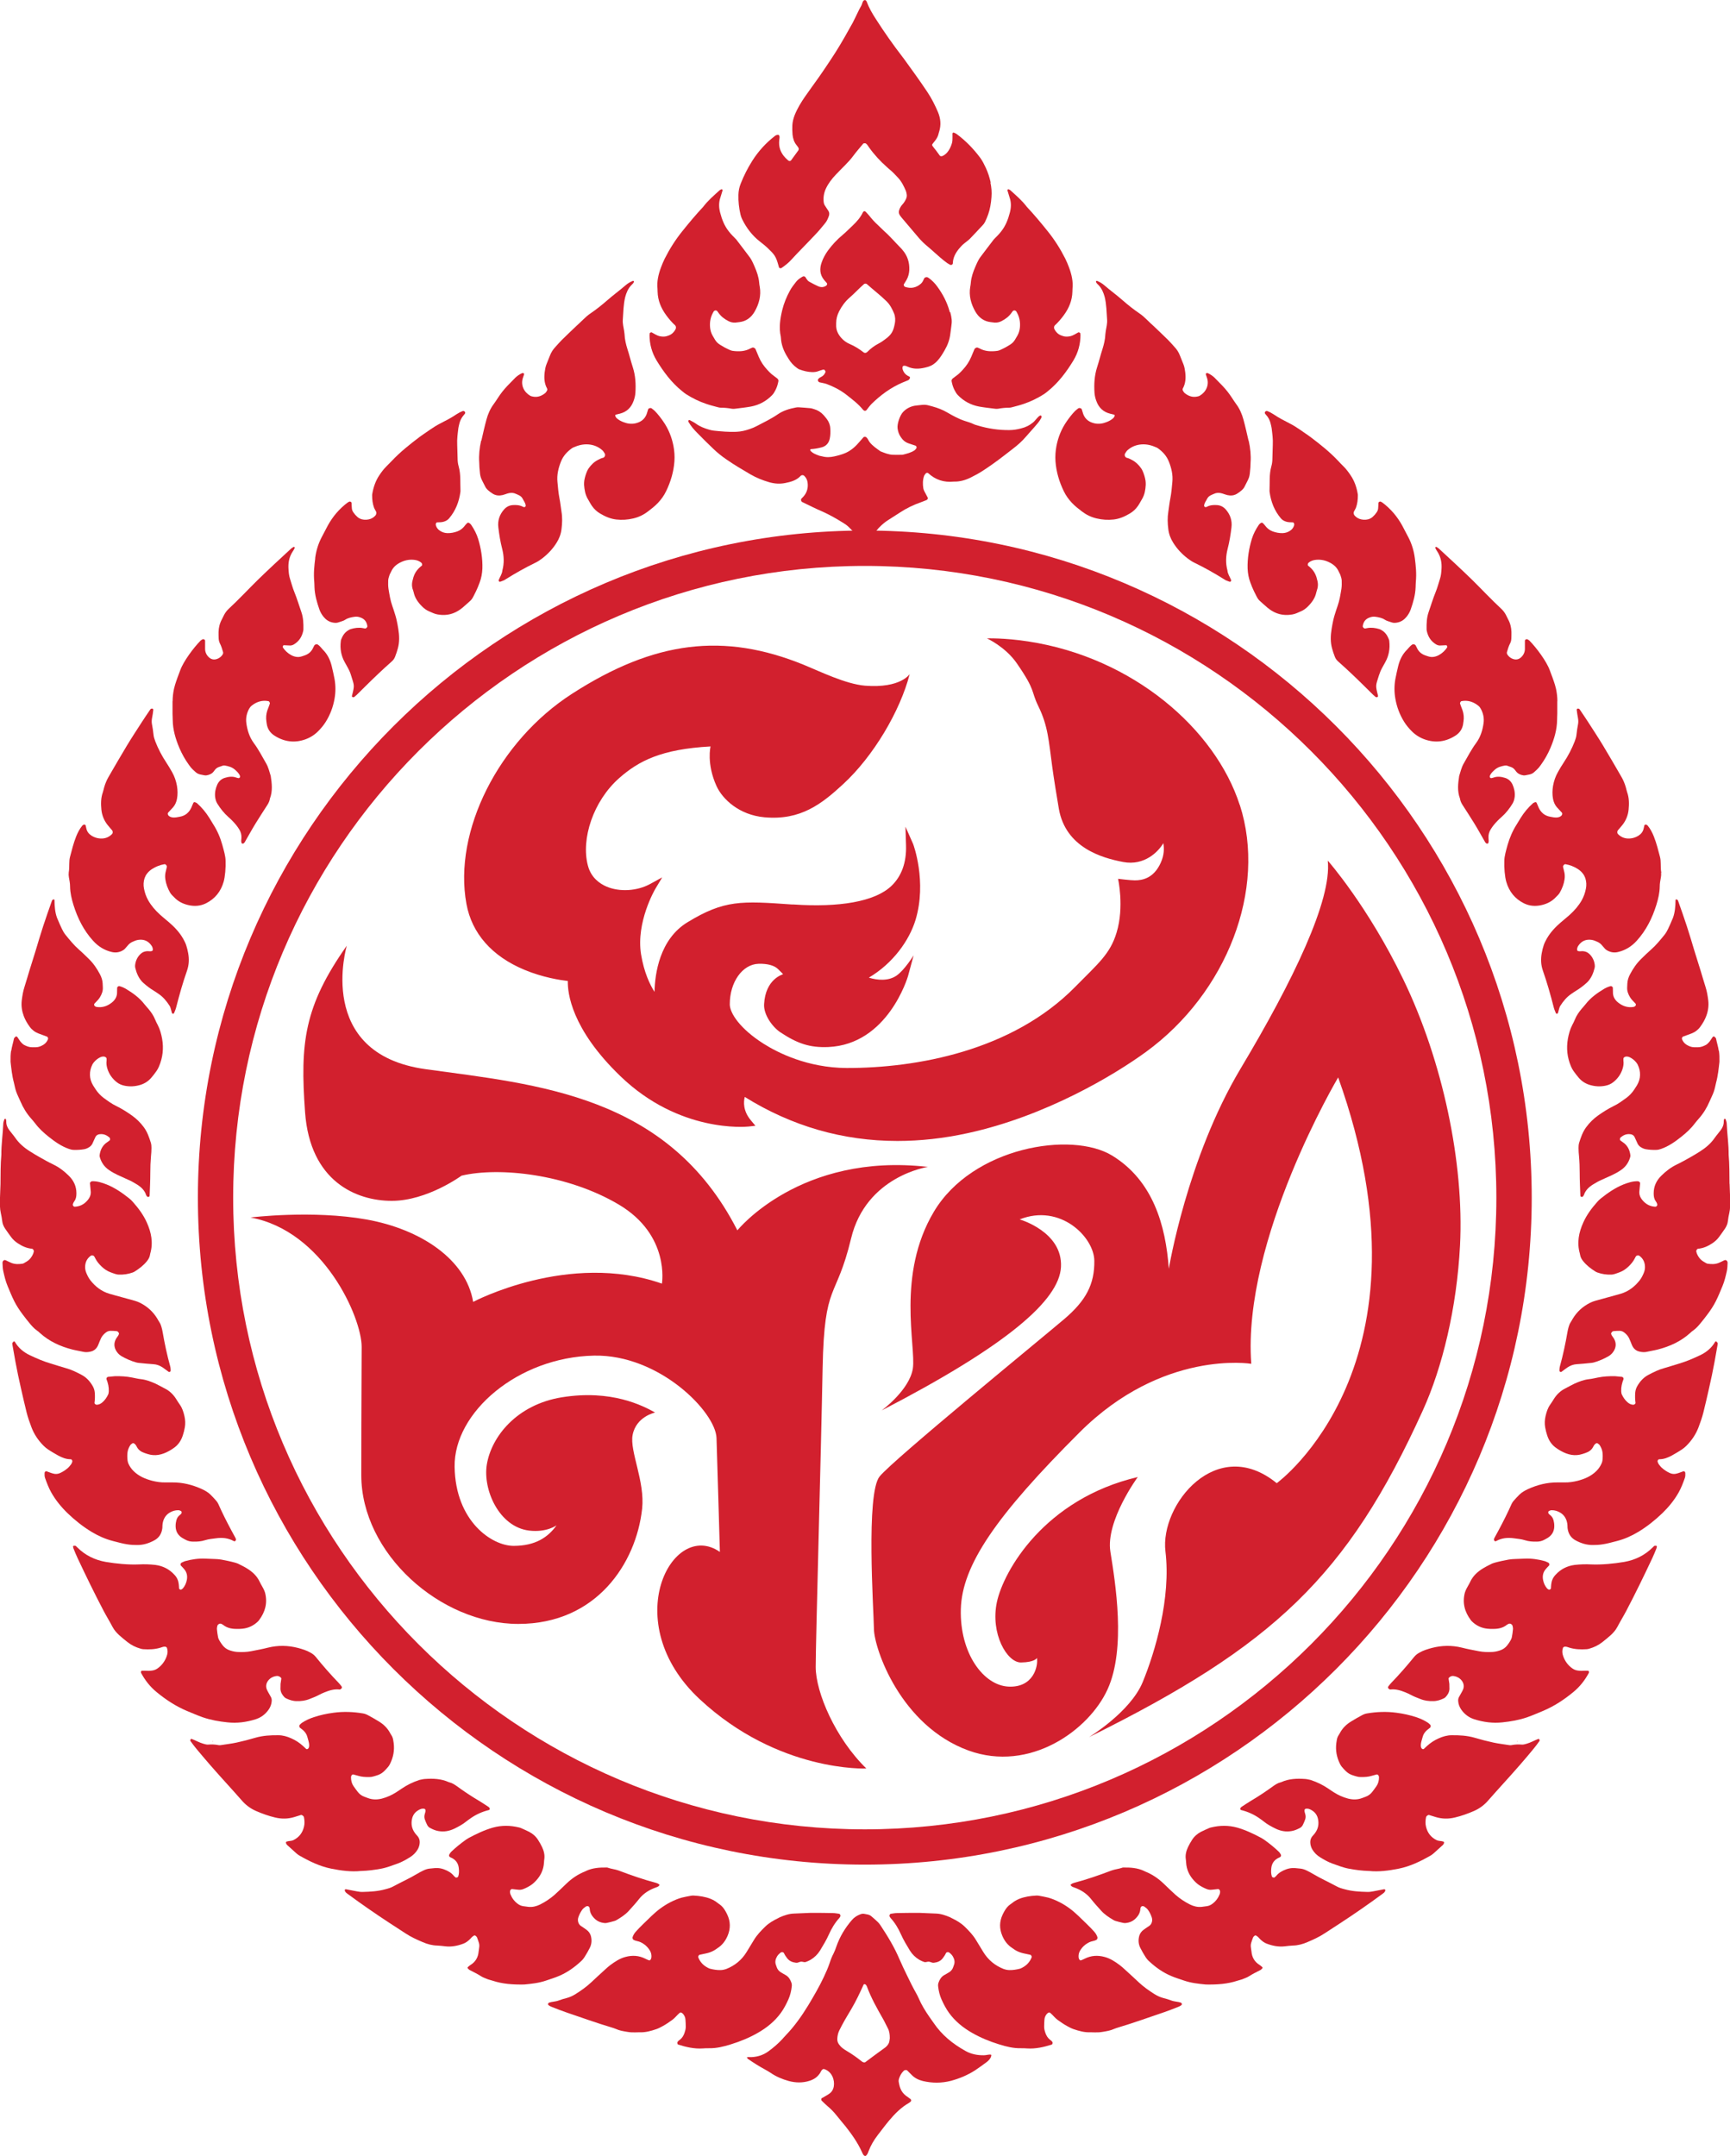
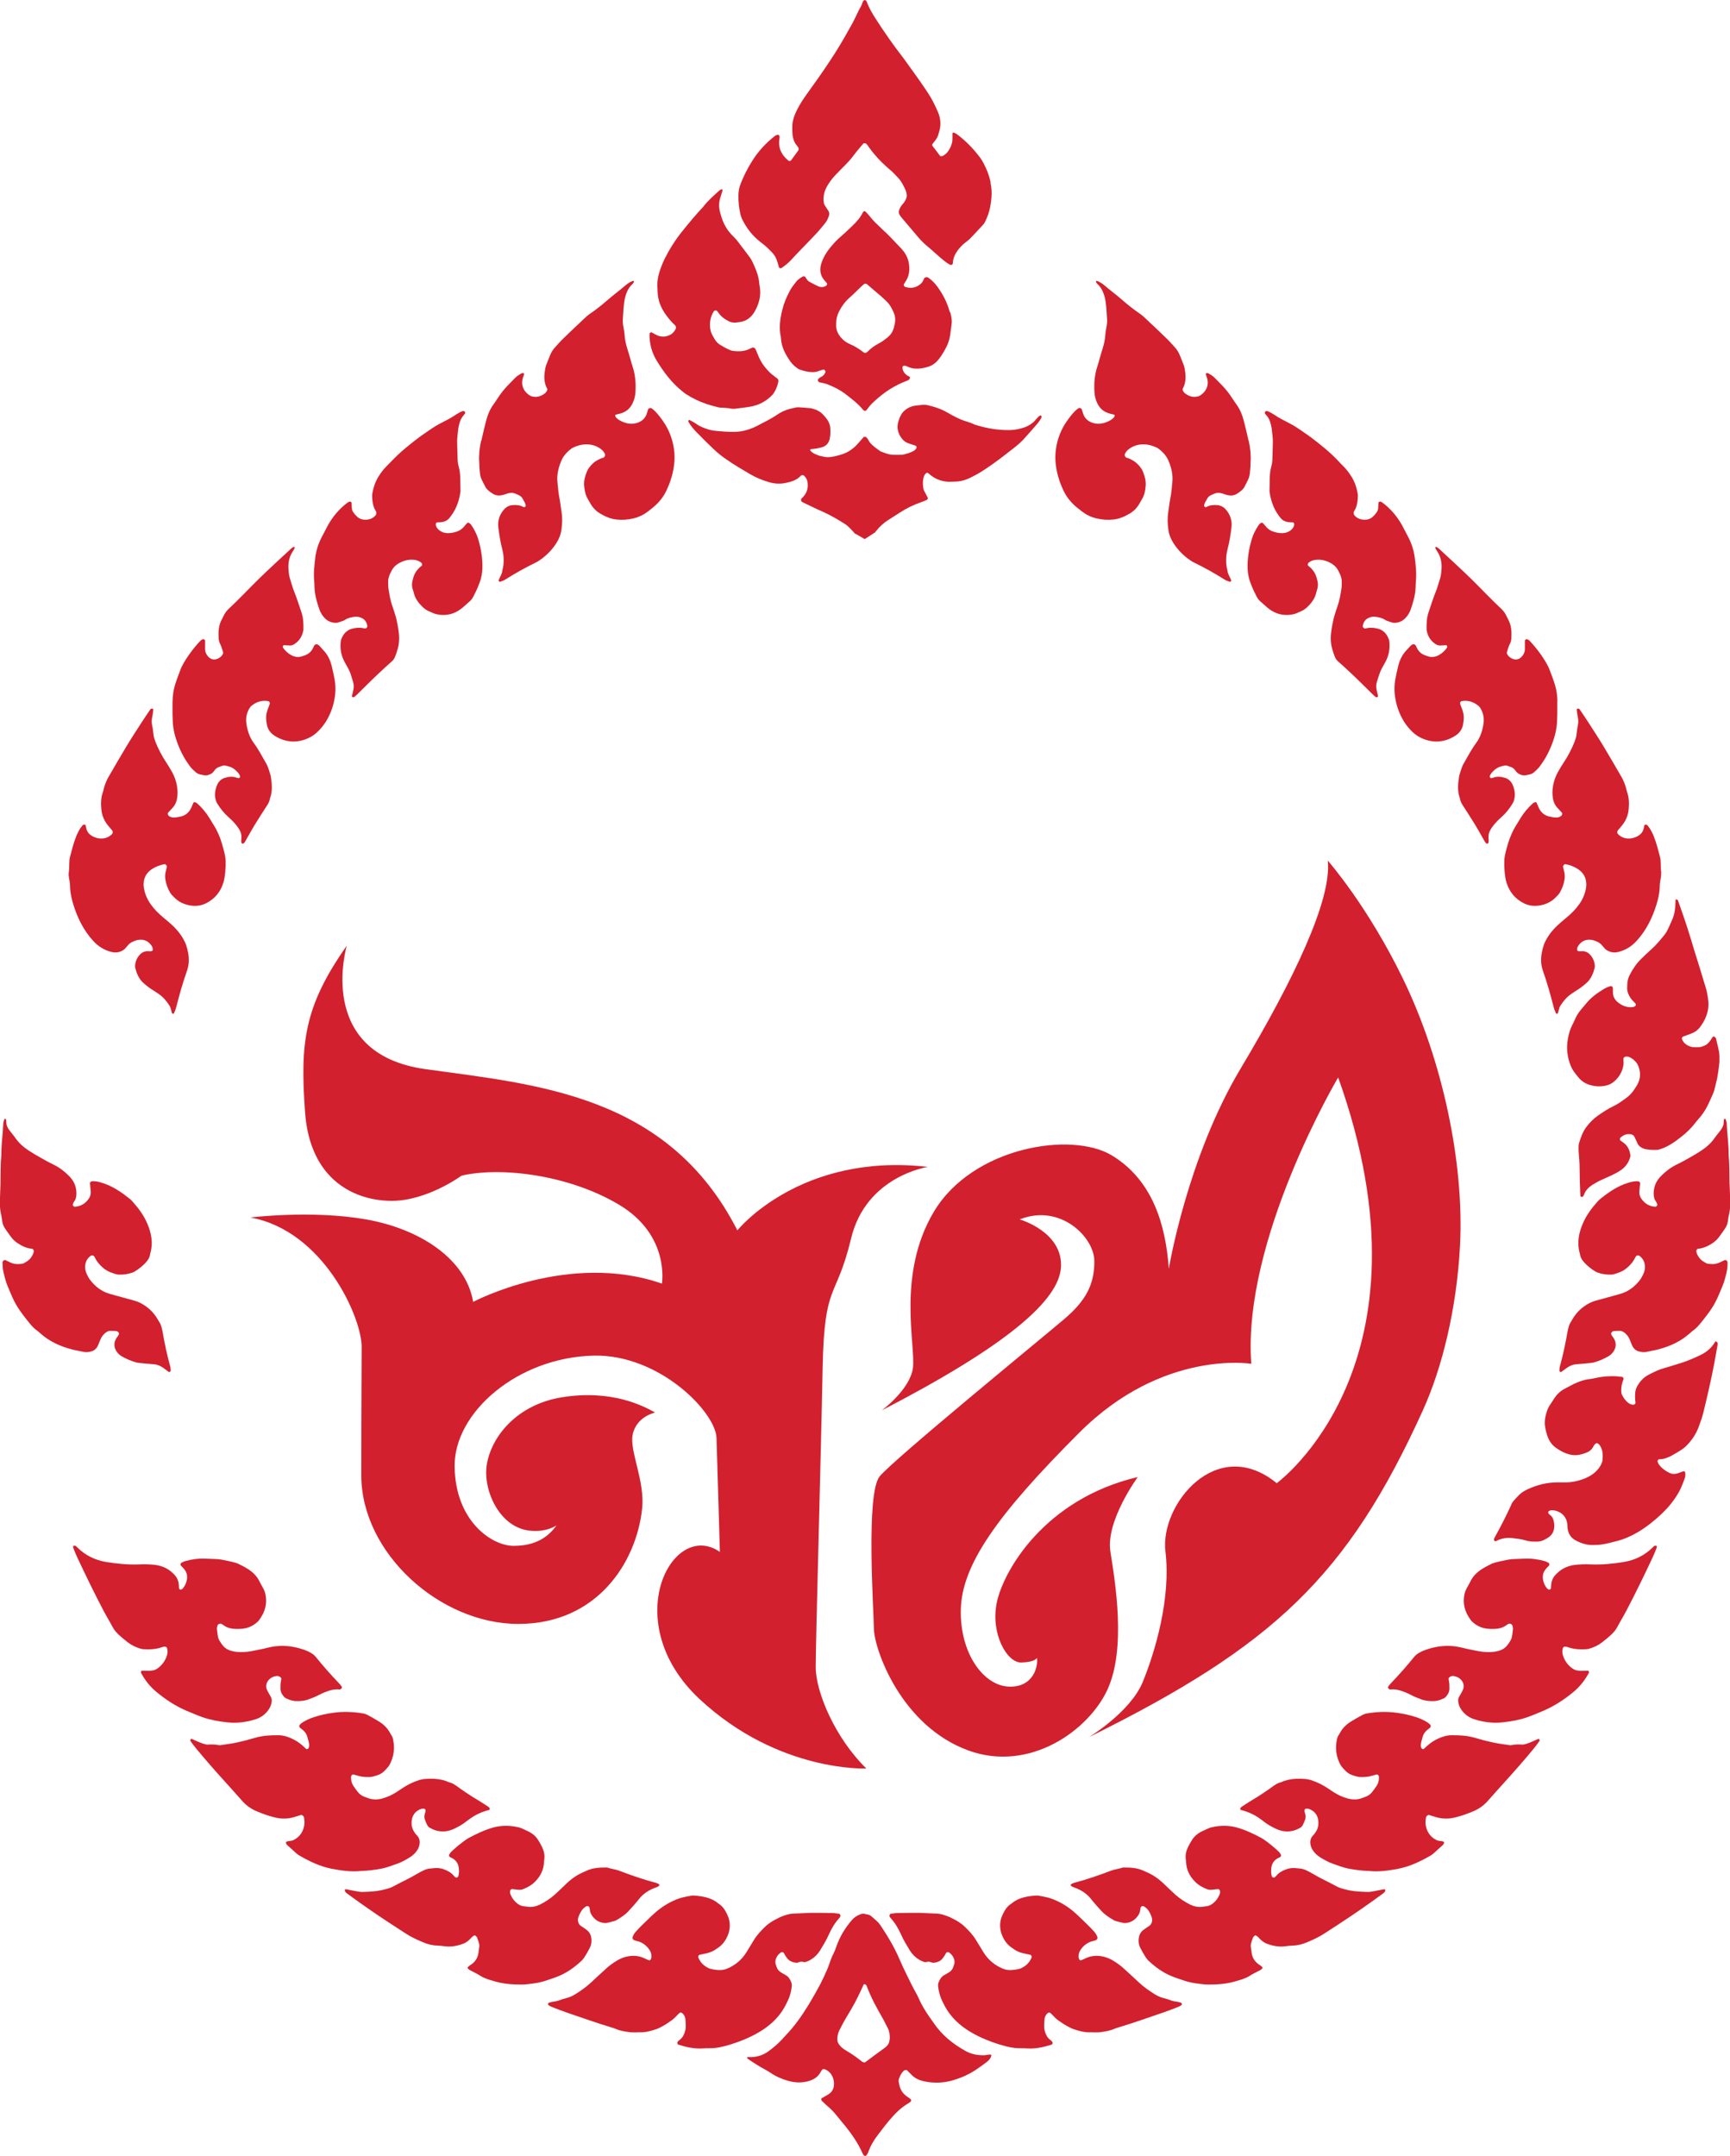
<svg xmlns="http://www.w3.org/2000/svg" id="b" width="180" height="224.29" viewBox="0 0 180 224.29">
  <defs>
    <style>.d{fill:#d2202e;}</style>
  </defs>
  <g id="c">
    <path class="d" d="m89,55.57c-.12-.17-.57-.64-.83-.87-.23-.21-1.64-1.07-2.68-1.52-.68-.29-1.34-.63-2.01-.95-.13-.06-.18-.26-.1-.35.07-.08.15-.15.22-.23.38-.43.51-.94.42-1.5-.04-.26-.16-.47-.34-.65-.07-.07-.21-.1-.29-.05-.03.02-.07.03-.09.06-.44.47-1.02.62-1.61.74-.56.11-1.12.07-1.67-.09-.68-.2-1.33-.46-1.95-.82-.85-.5-1.71-1-2.52-1.57-.47-.32-.91-.68-1.32-1.07-.57-.54-1.12-1.09-1.67-1.65-.35-.35-.68-.73-.93-1.17-.02-.03-.02-.08-.01-.11.03-.08.09-.1.16-.06.12.07.25.13.37.2.09.05.19.11.27.17.41.3.87.47,1.34.61.17.05.34.09.52.11.77.08,1.54.15,2.32.12.5-.02.97-.13,1.44-.3.23-.08.46-.17.68-.29.75-.39,1.52-.76,2.22-1.24.57-.39,1.21-.57,1.87-.7.1-.02.21-.03.32-.02.39.03.77.05,1.16.09.14.01.28.06.41.1.38.11.71.31.98.61.12.13.23.27.34.41.22.29.35.61.37.99.02.36.02.72-.06,1.07-.1.46-.38.77-.82.89-.37.1-.75.17-1.14.19-.03,0-.06.04-.07.06,0,.03,0,.08.02.1.24.28.58.4.91.52.1.04.21.04.31.07.42.12.84.1,1.25.01.41-.09.82-.2,1.21-.37.59-.27,1.06-.7,1.47-1.2.11-.14.26-.28.37-.42.05-.07.23-.06.29-.01.17.14.22.34.35.51.31.4.73.67,1.13.96.43.17.85.35,1.32.36.28.01.56,0,.84,0,.07,0,.14,0,.21-.02.41-.11.82-.2,1.18-.45.08-.06.15-.15.2-.24.02-.05,0-.14-.04-.19-.04-.05-.12-.07-.19-.09-.2-.07-.4-.13-.6-.2-.35-.12-.61-.35-.81-.66-.19-.27-.29-.58-.33-.9-.06-.47.24-1.35.57-1.7.33-.35.73-.56,1.19-.65.1-.02.21-.03.31-.04.81-.09.81-.1,1.56.11.54.15,1.07.35,1.56.64.28.16.55.32.84.46.31.16.63.3.97.41.3.1.61.18.89.32.16.08.33.12.5.17,1.05.31,2.13.47,3.23.46.42,0,.84-.07,1.25-.18.45-.11.86-.31,1.22-.61.16-.13.29-.31.44-.47.1-.1.19-.22.33-.26.02,0,.06,0,.07.02.02.02.05.06.05.09,0,.07-.02.14-.06.2-.17.32-.41.58-.64.85-.3.35-.62.69-.92,1.04-.42.5-.9.91-1.41,1.3-.28.21-.56.44-.84.65-.79.61-1.59,1.19-2.43,1.72-.33.21-.68.38-1.02.56-.57.29-1.18.47-1.83.45-1,.1-1.88-.18-2.63-.87-.07-.07-.22-.05-.28.03-.06.09-.14.17-.17.27-.14.42-.14.85-.07,1.28.02.1.06.21.11.3.11.22.24.44.35.66.04.08-.03.21-.13.25-.2.08-.39.16-.59.23-.77.27-1.5.62-2.18,1.07-.42.27-.84.53-1.25.8-.3.19-.57.42-.82.67-.02.02-.14.13-.16.16-.13.18-.29.32-.35.43l-1.08.7-.97-.56Z" />
    <path class="d" d="m103.08,18.99c-.12-.52-.28-1.04-.51-1.53-.17-.36-.34-.71-.57-1.03-.71-.95-1.52-1.79-2.47-2.49-.08-.06-.18-.1-.28-.14-.08-.03-.15.02-.15.11,0,.18.01.36,0,.54,0,.14-.01.29-.05.43-.08.27-.19.54-.35.78-.16.25-.36.44-.62.56-.1.05-.24.04-.29-.02-.13-.17-.25-.35-.38-.52-.13-.17-.27-.33-.39-.5-.04-.06-.05-.14,0-.2.08-.12.18-.22.26-.33.18-.23.32-.47.38-.76.01-.07.04-.14.06-.21.21-.68.15-1.35-.12-2-.31-.73-.66-1.43-1.1-2.09-.79-1.19-1.63-2.34-2.47-3.5-.04-.06-.09-.11-.13-.17-.98-1.27-1.9-2.58-2.77-3.94-.37-.57-.71-1.15-.95-1.8-.01-.03-.03-.07-.05-.09-.02-.03-.05-.05-.08-.07-.07-.02-.14-.01-.19.04-.16.16-.15.4-.27.58-.13.21-.24.44-.35.67-.18.35-.33.71-.52,1.06-.57,1.03-1.15,2.06-1.78,3.06-.31.48-.62.96-.94,1.43-.28.42-.56.83-.85,1.24-.45.64-.92,1.27-1.37,1.92-.43.62-.82,1.26-1.1,1.96-.13.34-.22.69-.24,1.05-.01.32-.01.65.02.97.04.4.16.78.41,1.09.07.08.13.17.19.26.06.08.06.21,0,.3-.25.34-.5.69-.76,1.04-.05.07-.2.08-.28.01-.11-.09-.21-.19-.31-.29-.5-.52-.72-1.14-.63-1.87.02-.14.06-.29,0-.43-.02-.05-.11-.1-.16-.09-.1.02-.21.05-.29.12-.93.72-1.72,1.58-2.36,2.59-.48.76-.88,1.55-1.21,2.39-.15.38-.22.76-.23,1.15-.02.69.06,1.37.21,2.03.04.17.1.35.18.51.45.91,1.05,1.7,1.85,2.32.28.22.56.44.81.68.7.67.85.85,1.11,1.79.02.07.04.14.06.21.02.09.17.12.26.07.38-.26.74-.54,1.05-.89.36-.4.73-.78,1.1-1.16.52-.54,1.04-1.07,1.55-1.62.29-.31.55-.65.83-.98.19-.22.3-.49.4-.76.06-.17.06-.36-.04-.52-.13-.21-.28-.41-.41-.63-.05-.09-.08-.2-.09-.31-.05-.47.02-.93.22-1.37.26-.56.63-1.04,1.05-1.48.32-.34.65-.66.97-.99.3-.3.59-.62.84-.96.32-.43.67-.83,1.01-1.24.02-.03.05-.06.09-.06.07,0,.15-.02.2.01.15.1.24.26.34.41.54.76,1.17,1.44,1.86,2.05.11.09.21.2.32.28.31.25.56.54.83.82.37.39.61.88.82,1.37.04.1.06.21.08.31.04.18.02.36-.06.53-.06.13-.13.26-.21.37-.1.15-.24.27-.33.42-.08.12-.14.25-.18.39-.06.18-.03.36.07.51.08.12.16.23.26.34.57.68,1.15,1.36,1.73,2.04.28.32.59.62.92.89.22.18.43.37.64.56.45.4.9.81,1.39,1.16.09.06.18.11.27.16.13.08.31,0,.31-.16.02-.57.27-1.03.61-1.46.18-.22.37-.43.6-.61.19-.15.4-.3.57-.47.45-.46.88-.93,1.32-1.4.1-.1.19-.22.25-.35.25-.52.45-1.06.55-1.63.06-.32.1-.64.12-.96.04-.5,0-1.01-.11-1.5" />
    <path class="d" d="m129.91,45.86c-.17-.73-.33-1.47-.53-2.2-.16-.59-.4-1.15-.77-1.64-.15-.2-.28-.41-.42-.62-.29-.45-.62-.87-.99-1.26-.27-.28-.55-.56-.82-.84-.2-.2-.44-.35-.7-.48-.03-.01-.07-.01-.1-.01-.03,0-.07,0-.08.03-.02.02-.05.07-.04.1.03.1.06.2.1.3.31.82-.11,1.57-.74,1.93-.09.05-.2.07-.3.09-.49.09-.9-.08-1.27-.38-.05-.04-.09-.11-.13-.17-.07-.09-.1-.21-.05-.3.29-.53.32-1.09.25-1.68-.04-.29-.08-.57-.19-.84-.12-.3-.24-.6-.36-.9-.13-.34-.32-.64-.57-.9-.22-.24-.42-.48-.65-.71-.51-.5-1.02-.99-1.54-1.48-.23-.22-.48-.43-.7-.66-.23-.23-.47-.44-.73-.62-.62-.42-1.2-.88-1.76-1.37-.61-.54-1.28-1.02-1.89-1.55-.24-.21-.51-.38-.81-.49-.02,0-.06.03-.08.05-.01.02-.02.06,0,.08.05.14.17.22.27.33.33.35.51.78.63,1.23.19.77.19,1.57.25,2.36.03.4-.08.79-.14,1.18-.02.11-.03.21-.04.32-.02.54-.15,1.07-.31,1.58-.2.61-.35,1.25-.55,1.86-.28.87-.33,1.76-.27,2.67.02.29.09.57.19.84.25.7.72,1.14,1.42,1.32.14.03.27.06.41.1.08.02.1.09.06.17-.03.06-.06.13-.11.18-.21.2-.46.33-.72.43-.4.16-.82.22-1.24.13-.55-.12-.97-.41-1.18-.96-.06-.17-.1-.34-.16-.51-.04-.11-.26-.17-.36-.09-.11.09-.23.17-.33.27-.32.33-.61.7-.87,1.08-.54.77-.89,1.63-1.07,2.56-.1.53-.14,1.07-.1,1.61.08,1.09.39,2.12.86,3.09.22.46.51.86.85,1.22.32.34.68.62,1.05.9.46.35.96.59,1.52.72.59.14,1.18.18,1.78.11.6-.07,1.15-.31,1.67-.62.34-.2.62-.46.85-.79.16-.23.29-.49.44-.74.26-.45.34-.94.37-1.45,0-.14,0-.29-.02-.43-.06-.36-.16-.7-.31-1.03-.05-.1-.09-.19-.16-.28-.25-.35-.55-.65-.94-.85-.16-.08-.31-.17-.48-.21-.03,0-.07-.02-.1-.03-.16-.07-.23-.29-.13-.45.08-.12.15-.25.26-.34.41-.36.9-.55,1.44-.59.54-.04,1.05.09,1.54.31.06.03.13.06.18.1.5.36.9.8,1.13,1.39.27.68.43,1.37.36,2.1-.05.57-.1,1.15-.21,1.71-.09.46-.14.92-.21,1.39-.1.61-.08,1.22,0,1.83.06.51.24.97.51,1.4.4.64.91,1.18,1.51,1.64.23.17.46.33.72.45,1.05.51,2.06,1.08,3.05,1.7.06.04.12.08.18.11.13.06.26.1.39.15.07.03.13,0,.17-.08.01-.03.02-.07,0-.1-.13-.33-.35-.62-.38-.99-.2-.75-.17-1.49.02-2.24.19-.73.31-1.48.4-2.23.09-.72-.13-1.35-.6-1.88-.25-.28-.56-.43-.93-.45-.35-.02-.7,0-1.03.18-.03.02-.07.02-.1.03-.07.01-.13-.01-.17-.08-.02-.03-.02-.07-.01-.11.03-.26.2-.45.31-.68.08-.16.22-.28.38-.36.16-.08.32-.15.49-.21.1-.03.21-.04.31-.04.14,0,.28.03.41.07.17.05.33.12.5.16.35.08.7.06,1.02-.14.18-.11.35-.24.51-.38.1-.09.2-.21.26-.33.52-1.04.53-.89.62-2.03.01-.14.01-.29.02-.54.05-.68-.02-1.47-.2-2.25" />
    <path class="d" d="m147.21,58.07c-.1-.76-.31-1.47-.66-2.15-.21-.41-.43-.83-.65-1.24-.52-.95-1.21-1.76-2.08-2.41-.03-.02-.06-.04-.09-.05-.06-.04-.13-.06-.2-.03-.06.02-.11.08-.11.16-.01.18-.01.36-.03.54-.01.15-.07.28-.15.4-.12.18-.26.34-.42.48-.13.12-.29.2-.46.25-.31.08-.63.06-.93-.05-.2-.08-.37-.2-.51-.37-.08-.09-.1-.29-.04-.4.07-.13.15-.25.2-.38.15-.41.2-.84.2-1.27,0-.07,0-.14-.02-.21-.12-.68-.34-1.32-.73-1.89-.22-.33-.45-.64-.73-.92-.2-.2-.4-.4-.59-.61-.86-.91-1.83-1.68-2.82-2.43-.37-.28-.76-.52-1.13-.79-.35-.24-.71-.47-1.09-.66-.57-.29-1.13-.58-1.66-.94-.21-.14-.42-.25-.66-.34-.03-.01-.07-.02-.1,0-.03,0-.06.03-.09.05-.05.04-.08.12-.05.19.03.06.08.12.13.17.25.27.4.59.48.95.03.14.07.28.09.42.07.57.15,1.14.12,1.72-.02.47-.02.94-.04,1.4,0,.29-.03.58-.11.85-.24.85-.15,1.71-.19,2.57,0,.04,0,.07.01.11.14,1.02.5,1.94,1.17,2.73.14.17.32.27.53.34.24.08.48.07.73.08.08,0,.15.16.13.26-.07.3-.25.51-.51.66-.22.13-.45.19-.7.2-.36.01-.7-.06-1.03-.18-.27-.1-.5-.26-.69-.48-.11-.14-.22-.28-.35-.4-.04-.03-.14-.03-.19,0-.09.05-.17.13-.23.22-.3.45-.55.92-.71,1.44-.3,1-.47,2.03-.44,3.08.02.51.11,1,.29,1.47.11.3.23.6.37.89.5,1,.36.78,1.08,1.43.11.1.21.19.32.28.62.52,1.32.8,2.14.76.32-.02.63-.06.92-.19.13-.06.26-.12.39-.17.3-.12.56-.31.78-.54.41-.41.74-.87.86-1.46.03-.14.09-.27.12-.41.06-.25.06-.5,0-.75-.04-.14-.07-.28-.11-.42-.11-.35-.29-.65-.55-.91-.1-.1-.21-.19-.32-.28-.06-.05-.03-.22.04-.29.19-.17.42-.26.67-.3.5-.07.97,0,1.44.22.47.22.84.52,1.05,1.01.06.13.14.25.18.39.06.17.11.35.12.52.01.29.01.58-.03.86-.1.6-.19,1.21-.4,1.79-.11.3-.2.61-.3.92-.05.17-.1.34-.14.52-.07.32-.13.63-.18.95-.11.68-.14,1.36.05,2.03.07.28.17.55.27.82.07.21.19.38.36.53.93.82,1.83,1.68,2.72,2.56.3.3.6.6.91.9.08.07.16.14.24.21.06.05.13.07.2.04.08-.03.09-.1.07-.18-.28-1.1-.23-1,.11-2.1.09-.28.2-.54.34-.79.11-.19.21-.38.31-.56.38-.68.51-1.41.42-2.19,0-.07-.02-.14-.05-.21-.15-.38-.36-.7-.71-.91-.09-.06-.18-.11-.28-.14-.41-.12-.82-.18-1.25-.1-.07.01-.14.03-.21.04-.13.02-.28-.13-.26-.25.06-.43.28-.73.68-.88.2-.08.41-.12.62-.09.35.05.7.11,1,.31.21.14.46.18.69.27.2.08.41.06.62.02.4-.08.71-.3.96-.61.18-.23.32-.47.42-.75.26-.75.48-1.5.51-2.31,0-.22.02-.43.02-.52.09-.93,0-1.71-.1-2.5" />
    <path class="d" d="m160.09,180.88c-.43.16-.83.4-1.27.52-.17.05-.34.1-.52.08-.35-.03-.7-.01-1.05.06-.07.01-.14.01-.21,0-.56-.09-1.12-.15-1.67-.27-.65-.14-1.3-.31-1.94-.5-.79-.23-1.59-.27-2.4-.26-.46,0-.9.13-1.33.32-.46.2-.87.47-1.24.81-.1.1-.21.19-.31.29-.07.07-.21.01-.26-.09-.05-.1-.06-.2-.06-.31.01-.29.12-.56.19-.84.07-.29.24-.52.45-.71.11-.09.22-.18.33-.26.07-.06.08-.23.02-.29-.08-.07-.15-.16-.23-.21-.39-.26-.8-.44-1.24-.59-.67-.22-1.36-.37-2.06-.46-1.02-.14-2.04-.1-3.05.07-.21.03-.41.12-.59.22-.34.18-.68.38-1.01.58-.53.31-.96.72-1.25,1.28-.03.06-.07.12-.11.18-.1.15-.16.32-.19.5-.02.11-.04.21-.05.32-.1.77.04,1.5.39,2.19.05.09.1.19.17.27.62.73.81.81,1.56,1.02.13.04.28.06.42.06.39,0,.77-.01,1.15-.13.17-.05.34-.09.51-.14.08-.02.19.07.22.18,0,.04.02.07.02.11,0,.33-.07.64-.26.92-.14.2-.29.41-.44.6-.18.23-.4.4-.67.5-.13.05-.26.1-.4.15-.48.18-.97.17-1.45.05-.27-.07-.54-.17-.79-.28-.45-.2-.86-.48-1.27-.76q-.82-.56-1.79-.88s-.07-.03-.1-.03c-.17-.03-.34-.08-.52-.09-.85-.06-1.69-.03-2.48.33-.03.01-.07.02-.1.03-.24.06-.45.19-.66.33-.77.56-1.57,1.1-2.39,1.58-.34.2-.65.42-.98.63-.03.02-.06.05-.08.07-.05.06-.07.13-.05.19.01.03.05.06.08.07q1.1.27,1.99.92c.11.08.23.16.34.25.39.32.82.55,1.27.77.52.25,1.06.35,1.64.25.32-.05.61-.18.89-.33.12-.06.23-.18.29-.3.1-.19.18-.39.25-.59.06-.17.06-.35.01-.53-.03-.14-.1-.27-.08-.42.01-.07.05-.14.12-.15.26-.05.48.05.69.19.31.2.51.49.59.86.11.52.03,1-.28,1.44-.1.15-.23.27-.34.41-.13.18-.19.39-.18.61.01.26.08.49.21.72.21.35.48.61.82.82.39.24.79.47,1.22.63.6.21,1.18.45,1.81.56.66.12,1.32.21,2.08.23.97.1,2.01-.03,3.06-.24,1.19-.24,2.26-.76,3.31-1.36.12-.07.24-.16.34-.25.32-.28.63-.57.95-.86.05-.05.08-.11.11-.18.01-.03.01-.07,0-.11,0-.02-.04-.05-.07-.06-.23-.08-.49-.04-.72-.16-.57-.29-.93-.75-1.08-1.39-.08-.32-.06-.64,0-.96,0-.03.02-.07.04-.1.02-.06.21-.18.26-.16.24.07.47.15.71.22.66.2,1.31.21,1.98.05.69-.16,1.35-.4,2-.68.59-.26,1.1-.64,1.52-1.14.23-.27.47-.54.71-.8,1.12-1.24,2.25-2.48,3.33-3.76.43-.52.88-1.03,1.26-1.59.02-.03.02-.07,0-.11-.02-.07-.08-.13-.15-.1" />
    <path class="d" d="m162.04,72.96c0-.43-.05-.86-.14-1.29-.03-.14-.07-.28-.11-.42-.16-.52-.35-1.02-.54-1.52-.34-.95-1.42-2.38-2.11-3.08-.05-.05-.11-.08-.17-.12-.07-.04-.13-.05-.2-.02-.06.03-.11.08-.11.16,0,.29,0,.58,0,.86-.01.34-.16.63-.4.85-.26.24-.57.28-.89.15-.2-.08-.37-.21-.5-.39-.06-.09-.11-.19-.08-.3.09-.31.18-.62.33-.91.09-.16.12-.34.13-.52,0-.22.02-.43.01-.65-.01-.47-.12-.92-.35-1.34-.08-.16-.16-.32-.24-.48-.12-.22-.27-.42-.45-.59-1.07-.99-2.06-2.06-3.1-3.08-1.12-1.09-2.27-2.15-3.42-3.21-.08-.07-.17-.12-.26-.17-.02,0-.06.01-.08.03-.02.02-.04.07-.02.09.06.13.13.26.21.37.37.56.48,1.19.43,1.85-.02.32-.05.65-.15.96-.15.48-.28.97-.47,1.43-.27.66-.47,1.35-.71,2.03-.21.59-.23,1.2-.22,1.81,0,.07.01.14.03.21.13.59.44,1.05.95,1.36.12.07.26.12.4.12.21,0,.42-.03.63-.03.08,0,.13.06.13.13,0,.03,0,.08,0,.1-.22.33-.51.6-.85.79-.35.19-.73.27-1.12.14-.1-.03-.2-.07-.3-.1-.38-.13-.68-.37-.86-.75-.05-.1-.09-.19-.15-.29-.06-.12-.26-.15-.37-.08-.21.14-.35.35-.53.53-.47.46-.75,1.04-.91,1.68-.11.45-.21.91-.3,1.37-.12.68-.12,1.36,0,2.04.15.86.45,1.66.91,2.4.23.37.5.69.81,1,.38.38.83.66,1.34.84,1.14.4,2.22.24,3.23-.42.43-.29.7-.7.77-1.23,0-.07.02-.14.03-.21.06-.4.03-.79-.1-1.17-.06-.17-.13-.34-.19-.5-.02-.07-.04-.14-.07-.2-.02-.07.07-.24.14-.25.66-.13,1.25.06,1.77.48.11.09.2.21.26.33.24.45.35.94.28,1.46-.1.76-.33,1.48-.78,2.09-.49.66-.87,1.4-1.28,2.11-.24.41-.34.87-.48,1.31-.12.79-.21,1.57.08,2.34.04.25.14.48.28.69.41.63.81,1.26,1.21,1.9.11.18.22.37.33.55.27.47.53.93.8,1.4.03.06.09.11.15.15.02.02.07.01.1,0,.03,0,.07-.02.08-.04.07-.17.03-.35.02-.53-.02-.34.06-.64.24-.92.09-.15.2-.3.31-.44.25-.3.52-.58.82-.84.45-.4.83-.88,1.14-1.4.13-.22.19-.46.22-.71.04-.44-.05-.86-.23-1.26-.16-.34-.42-.58-.77-.69-.41-.13-.83-.18-1.24-.02-.06.02-.13.04-.2.05-.03,0-.07-.02-.1-.04-.05-.04-.07-.11-.05-.19.1-.28.32-.47.53-.66.31-.27.68-.36,1.06-.43.07-.01.14,0,.21.02.13.04.26.1.4.14.17.06.31.16.42.31.04.06.09.11.13.17.14.18.32.27.53.34.14.04.28.07.42.04.73-.13.72-.14,1.2-.59.15-.14.29-.31.41-.49.4-.55.73-1.14,1-1.77.39-.93.68-1.89.69-2.92,0-.25.02-.5.02-.63,0-.52,0-.91,0-1.31" />
    <path class="d" d="m144.11,196.56s-.07-.04-.1-.03c-.38.07-.76.14-1.14.22-.21.04-.42.07-.63.06-.77-.02-1.54-.06-2.3-.27-.31-.08-.61-.16-.89-.32-.81-.44-1.64-.81-2.43-1.28-.21-.13-.43-.24-.65-.35-.22-.11-.46-.19-.7-.21-.17-.02-.35-.04-.52-.05-.03,0-.07,0-.1,0-.28-.02-.55.03-.83.13-.41.15-.77.35-1.05.7-.04.05-.11.09-.16.14-.06.05-.24-.01-.27-.08-.1-.28-.1-.57-.07-.85.04-.46.25-.82.65-1.05.09-.05.19-.09.28-.14.08-.04.12-.19.06-.27-.06-.09-.11-.19-.18-.26-.49-.47-1.01-.89-1.56-1.28-.09-.06-.18-.12-.27-.17-.81-.43-1.64-.83-2.52-1.08-.9-.25-1.81-.24-2.71-.02-.07.02-.14.03-.2.06-.29.13-.58.25-.87.4-.38.2-.7.48-.93.85-.15.24-.3.49-.42.75-.18.4-.29.81-.22,1.26.02.11.02.21.03.32.04.75.34,1.38.85,1.92.22.24.47.44.75.59.15.09.31.16.47.23.2.09.4.13.62.1.21-.02.42-.05.63-.07.09-.01.19.09.21.2.02.11,0,.22-.03.32-.16.41-.41.75-.76,1.01-.17.13-.36.22-.58.25-.17.02-.35.05-.52.07-.43.05-.84-.05-1.23-.24-.54-.27-1.04-.6-1.5-1-.42-.38-.83-.77-1.24-1.17-.57-.55-1.21-.98-1.94-1.27-.03-.01-.06-.03-.1-.05-.69-.33-1.43-.37-2.17-.36-.03,0-.07,0-.1.02-.37.13-.76.16-1.12.29-1.29.49-2.58.94-3.91,1.29-.07.02-.14.05-.2.08-.06.03-.11.09-.16.13.04.05.08.12.14.16.09.05.19.09.29.12.67.25,1.26.61,1.72,1.2.33.42.69.81,1.05,1.21.36.4.81.69,1.27.96.06.04.13.07.19.09.27.08.54.15.82.21.1.02.21.03.31.01.32-.04.62-.15.87-.36.33-.29.58-.63.61-1.09,0-.04,0-.07.02-.11.04-.19.22-.25.4-.14.15.1.29.21.39.36.17.24.29.49.38.77.09.28.03.66-.26.87-.2.14-.42.27-.61.42-.2.15-.35.35-.43.6-.12.43-.1.86.1,1.26.16.32.34.63.53.93.11.18.25.35.41.49.68.63,1.43,1.16,2.29,1.52.42.18.86.31,1.29.46.77.27,1.58.35,2.31.42,1.16.02,2.25-.05,3.3-.4.2-.07.41-.1.6-.19.19-.08.4-.15.57-.26.39-.25.8-.45,1.21-.66.06-.03.11-.09.16-.14.07-.06.08-.12,0-.18-.08-.07-.16-.14-.25-.2-.52-.32-.8-.79-.85-1.41-.02-.18-.06-.36-.07-.53,0-.11,0-.22.03-.32.06-.21.13-.41.21-.61.02-.06.09-.11.14-.16.06-.06.12-.06.19-.02.19.1.31.29.47.43.19.17.39.32.62.4.6.23,1.22.35,1.86.28.28-.03.56-.07.84-.08.54-.01,1.05-.15,1.53-.36.62-.26,1.23-.54,1.79-.91.56-.37,1.13-.73,1.69-1.1,1.45-.95,2.88-1.94,4.28-2.97.11-.08.24-.16.31-.29.04-.07.05-.14.02-.18" />
    <path class="d" d="m178.83,109.31c-.06-.43-.2-.84-.28-1.26,0-.03-.03-.07-.05-.09-.05-.05-.09-.11-.15-.14-.05-.02-.13.02-.17.08-.15.2-.26.43-.44.6-.08.07-.15.15-.25.2-.25.13-.51.24-.8.24-.14,0-.28,0-.42,0-.29,0-.55-.11-.79-.26-.22-.13-.37-.33-.47-.56-.04-.09.01-.25.09-.28.3-.11.59-.22.89-.33.37-.14.68-.37.92-.7.25-.35.47-.71.62-1.12.19-.51.27-1.04.21-1.59-.06-.5-.14-.99-.3-1.48-.18-.55-.33-1.1-.5-1.65-.21-.68-.43-1.37-.64-2.05-.26-.86-.51-1.72-.79-2.57-.29-.89-.6-1.76-.91-2.64-.01-.03-.03-.06-.06-.09-.02-.02-.05-.04-.08-.05-.08-.03-.13,0-.13.1-.01.61-.05,1.22-.26,1.8-.09.24-.54,1.26-.67,1.46-.06.09-.11.18-.18.27-.45.56-.9,1.11-1.43,1.58-.35.3-.68.63-1.01.95-.49.47-.87,1.03-1.19,1.64-.15.29-.25.59-.27.92,0,.14-.01.29-.02.43-.02.38.11.7.3,1.02.06.09.12.18.19.26.12.13.25.26.37.39.05.06.06.13.03.19-.03.07-.08.11-.15.14-.03.01-.07.02-.1.03-.59.09-1.12-.09-1.58-.46-.35-.28-.56-.64-.54-1.11,0-.14,0-.29-.01-.43,0-.08-.15-.19-.22-.17-.24.06-.47.16-.68.28-.73.44-1.42.93-1.95,1.62-.13.17-.28.32-.42.49-.27.33-.52.68-.68,1.09-.08.2-.18.39-.28.58-.23.45-.36.93-.45,1.43-.17.98-.07,1.93.32,2.85.07.16.15.33.25.47.19.26.38.52.59.76.31.35.7.59,1.15.72.52.15,1.03.18,1.56.08.32-.06.61-.18.86-.38.45-.36.78-.81.96-1.38.09-.28.13-.56.09-.85-.01-.07,0-.14,0-.22,0-.08.1-.17.22-.2.14-.03.28,0,.41.05.26.12.48.29.67.51.07.08.13.17.18.26.35.73.34,1.46-.07,2.16-.09.15-.19.3-.29.45-.22.33-.48.61-.8.85-.43.31-.85.63-1.34.86-.57.28-1.11.62-1.63.99-.46.33-.87.73-1.21,1.19-.37.49-.57,1.07-.75,1.65-.05.17-.06.36-.06.53,0,.29.02.58.05.86.05.57.07,1.15.07,1.72,0,.79.04,1.58.07,2.37,0,.09.06.13.13.14.07.01.13-.02.17-.09.02-.03.04-.06.06-.09.17-.51.52-.84.95-1.11.3-.19.61-.36.93-.5.35-.16.71-.32,1.06-.48.32-.15.63-.32.92-.52.49-.33.81-.79.97-1.37.02-.07.02-.14.01-.21-.08-.56-.32-1.02-.8-1.33-.09-.06-.17-.12-.25-.19-.06-.04-.04-.23.03-.29.28-.24.59-.38.96-.35.23.01.41.11.51.32.11.22.2.46.31.68.08.16.21.29.37.38.15.09.31.16.49.19.35.06.7.08,1.05.07.18,0,.35-.04.52-.1.78-.27,1.45-.74,2.08-1.24.53-.42,1.03-.87,1.44-1.42.13-.17.27-.33.41-.49.48-.54.85-1.15,1.13-1.81.14-.33.31-.65.43-.99.11-.3.16-.62.24-.94.2-.73.27-1.48.35-2.17.01-.42,0-.77-.05-1.13" />
    <path class="d" d="m172.31,160.82s-.06-.03-.09-.03c-.11,0-.18.1-.25.17-.83.83-1.83,1.32-2.97,1.52-1.04.18-2.38.31-3.46.26-.56-.03-1.13-.01-1.68.05-.8.1-1.48.44-2.03,1.05-.25.27-.39.59-.43.96-.02.14-.02.29-.03.43,0,.09-.17.17-.25.12-.06-.04-.12-.07-.17-.13-.21-.25-.34-.55-.4-.87-.08-.41,0-.79.27-1.11.11-.14.24-.26.36-.39.05-.06.01-.25-.06-.28-.13-.05-.25-.13-.39-.17-.68-.19-1.38-.29-2.09-.26-.35.01-.7.02-1.05.04-.21.01-.42.02-.63.06-.48.09-.97.19-1.44.32-.13.04-.27.08-.39.15-.28.14-.57.28-.84.45-.55.34-1.02.76-1.31,1.37-.12.26-.28.5-.41.76-.06.13-.12.26-.16.4-.27,1.05-.02,1.99.62,2.84.04.06.09.11.14.16.45.43.99.68,1.6.74.21.02.42.03.63.02.5,0,.98-.1,1.39-.43.05-.04.12-.07.19-.1.14-.07.37.06.4.23.02.11.05.22.04.32-.03.29-.06.57-.12.85-.03.14-.1.27-.17.39-.09.15-.19.3-.3.44-.2.26-.46.44-.77.54-.27.09-.54.15-.83.16-.46.02-.91.01-1.37-.08-.59-.12-1.18-.22-1.75-.37-1.05-.26-2.09-.24-3.13.03-.44.12-.88.25-1.28.48-.22.12-.41.26-.57.46-.76.94-1.56,1.85-2.4,2.72-.1.1-.18.22-.27.33-.05.06-.06.14-.02.2.03.05.1.09.15.12.03.02.07.02.1.01.54-.06,1.04.1,1.54.3.2.08.39.17.58.27.31.17.64.29.97.42.44.18.88.23,1.34.22.4,0,.76-.12,1.11-.29.06-.03.12-.07.17-.12.23-.24.39-.51.41-.85,0-.18,0-.36-.01-.54-.02-.18-.06-.35-.08-.53,0-.07.05-.13.11-.17.12-.09.26-.13.4-.11.36.05.67.21.89.52.2.29.23.61.09.92-.12.26-.28.5-.41.75-.07.13-.09.27-.08.42.02.33.14.63.33.9.34.48.8.82,1.35.99.95.3,1.93.43,2.92.32.87-.09,1.74-.24,2.58-.53.57-.2,1.11-.44,1.67-.67,1.15-.49,2.17-1.16,3.14-1.96.67-.55,1.19-1.22,1.6-1.98.03-.06.02-.14-.02-.2-.01-.02-.06-.03-.09-.03-.1,0-.21,0-.31,0-.25.02-.49.02-.74-.02-.21-.03-.4-.11-.58-.24-.44-.32-.75-.75-.93-1.27-.1-.28-.12-.56-.02-.85.02-.05.1-.11.16-.12.18-.03.35.05.51.1.58.18,1.18.2,1.78.16.1,0,.21-.03.31-.06.48-.14.92-.35,1.32-.66.31-.24.61-.49.9-.75.26-.24.5-.51.67-.83.3-.57.64-1.12.94-1.69.95-1.81,1.84-3.64,2.71-5.49.15-.32.29-.66.42-.99.03-.07.04-.14.05-.21,0-.03-.02-.07-.05-.09" />
    <path class="d" d="m172.85,90.77c-.06-.32-.05-.64-.06-.97,0-.21-.02-.44-.07-.64-.19-.73-.37-1.46-.65-2.16-.16-.4-.36-.78-.63-1.11-.02-.03-.06-.04-.08-.07-.08-.07-.24-.05-.27.04-.02.1-.05.21-.07.31-.07.34-.26.58-.54.76-.37.23-.78.33-1.21.29-.36-.04-.67-.19-.93-.46-.09-.09-.09-.29,0-.39.16-.19.33-.38.48-.57.36-.46.57-.99.63-1.57.06-.61.06-1.22-.15-1.81-.06-.17-.09-.35-.14-.52-.11-.38-.26-.75-.46-1.09-.63-1.08-1.25-2.17-1.9-3.24-.5-.83-1.03-1.63-1.55-2.44-.29-.45-.59-.89-.89-1.33-.02-.03-.05-.06-.08-.07-.03-.01-.06-.02-.09-.02-.07,0-.15.05-.14.13.03.28.08.57.13.85.04.22.05.43.01.64-.07.35-.12.71-.16,1.07-.02.25-.1.49-.19.73-.3.77-.68,1.5-1.14,2.19-.22.33-.42.66-.61,1.01-.25.44-.41.91-.5,1.41-.08.47-.09.93,0,1.39.07.33.19.61.41.86.17.18.34.36.51.55.06.06.03.22-.03.29-.13.14-.29.19-.47.21-.25.02-.49-.03-.73-.08-.56-.1-.95-.43-1.19-.95-.07-.16-.13-.33-.21-.49-.03-.07-.1-.09-.18-.06-.06.02-.13.05-.19.09-.51.45-.94.97-1.3,1.55-.13.21-.26.43-.39.64-.43.67-.74,1.39-.96,2.15-.16.59-.34,1.17-.34,1.67-.03.69.05,1.64.2,2.16.29,1.02.9,1.78,1.84,2.25.59.29,1.21.33,1.85.18.56-.13,1.06-.38,1.46-.81.07-.08.16-.15.23-.23.07-.08.14-.16.19-.25.25-.44.43-.9.5-1.41.04-.29.02-.57-.06-.85-.04-.14-.07-.28-.1-.42-.03-.13.14-.3.25-.28.46.08.88.24,1.27.49.21.13.4.3.55.5.11.14.19.3.25.47.11.35.13.71.06,1.07-.08.43-.22.83-.43,1.21-.32.57-.74,1.05-1.21,1.48-.31.29-.65.55-.97.83-.57.49-1.08,1.03-1.46,1.69-.12.22-.24.44-.32.68-.09.27-.16.55-.21.84-.11.61-.09,1.21.12,1.81.44,1.25.8,2.53,1.13,3.82.05.21.14.4.22.6,0,.03.04.05.07.06.08.02.14-.02.16-.1.04-.14.07-.28.11-.41.03-.1.06-.21.12-.3.31-.49.67-.92,1.15-1.25.18-.12.35-.24.53-.35.37-.22.7-.48,1.02-.76.25-.21.43-.47.58-.76.13-.26.22-.53.29-.81.03-.1.03-.22.02-.32-.05-.44-.23-.83-.55-1.14-.18-.18-.41-.28-.66-.3-.17-.02-.35.04-.52-.01-.08-.03-.11-.08-.11-.16,0-.15.05-.28.13-.4.33-.49.79-.69,1.37-.61.21.03.41.11.6.2.16.07.31.17.43.3.12.13.23.27.35.4.09.11.21.18.34.25.33.16.67.2,1.02.12.78-.18,1.43-.58,1.97-1.18.98-1.08,1.61-2.35,2.04-3.73.19-.62.34-1.25.35-1.9,0-.32.06-.64.12-.96.02-.14.04-.29.02-.43" />
    <path class="d" d="m179.95,123.14c-.01-1.01,0-2.02-.09-3.02.01-1.08-.16-2.15-.2-3.23,0-.14-.06-.28-.1-.42,0-.03-.04-.06-.07-.08-.05-.04-.1,0-.12.09-.02.07-.02.14-.02.21,0,.34-.13.63-.33.89-.19.26-.41.5-.59.76-.41.6-.95,1.06-1.55,1.44-.33.21-.66.41-1,.6-.46.26-.92.52-1.4.75-.61.29-1.15.7-1.63,1.18-.5.49-.79,1.09-.79,1.82,0,.3.03.57.21.82.06.09.12.18.15.28.02.06.02.15-.02.2-.03.05-.11.11-.17.1-.47-.02-.88-.2-1.22-.55-.31-.32-.51-.68-.43-1.16.01-.07.01-.14.02-.21,0,0,0,0,0,0,.02-.18.03-.36.05-.54,0-.07-.13-.19-.22-.19-.54-.02-1.04.15-1.53.34-.86.35-1.61.87-2.34,1.45-.14.11-.27.24-.38.37-.57.64-1.08,1.32-1.44,2.12-.47,1.04-.69,2.11-.36,3.25,0,.03.01.07.02.11.04.26.16.47.32.67.36.45.81.79,1.29,1.09.06.04.13.06.19.09.47.17.95.24,1.45.22.14,0,.28-.04.41-.08.17-.05.33-.12.5-.18.33-.13.62-.33.88-.58.26-.25.49-.52.65-.84.05-.1.09-.19.17-.27.05-.05.23-.07.29-.02.37.26.57.62.6,1.08.02.26-.03.51-.13.74-.11.26-.24.52-.42.75-.52.66-1.16,1.15-1.96,1.39-.24.07-.47.13-.71.2-.64.18-1.29.35-1.93.53-.2.06-.4.13-.59.23-.74.38-1.34.92-1.77,1.64-.07.12-.14.25-.22.37-.1.15-.16.32-.21.49-.05.17-.09.35-.12.52-.21,1.21-.46,2.4-.79,3.58-.04.14-.04.28-.05.43,0,.03.02.07.04.1.04.05.11.07.18.03.2-.14.39-.3.6-.44.3-.2.62-.33.98-.35.49-.03.98-.08,1.47-.13.1-.01.21-.02.31-.05.54-.15,1.06-.38,1.55-.66.25-.15.44-.36.58-.62.19-.37.2-.75,0-1.14-.09-.19-.27-.34-.33-.55,0-.03,0-.07.02-.1.05-.1.13-.18.24-.19.21-.02.42-.03.63-.03.22,0,.4.1.57.25.16.14.3.3.4.5.11.23.2.46.29.69.16.4.43.65.85.73.24.05.48.07.73.01.38-.09.76-.14,1.14-.24,1.24-.32,2.39-.84,3.36-1.72.1-.1.21-.19.33-.27.29-.21.53-.48.75-.75.25-.3.49-.61.73-.93.32-.43.62-.88.86-1.36.26-.51.47-1.05.69-1.57.21-.5.33-1.02.45-1.55.06-.28.07-.57.08-.86,0-.21-.17-.35-.34-.27-.19.09-.38.19-.57.27-.37.15-.76.15-1.14.09-.07,0-.14-.04-.2-.07-.09-.05-.18-.1-.27-.16-.31-.19-.53-.47-.67-.81-.03-.07-.04-.14-.06-.2-.04-.13.06-.31.19-.32.54-.05,1.02-.27,1.46-.56.27-.18.51-.39.7-.65.21-.29.42-.57.62-.87.16-.24.28-.5.31-.8.03-.29.09-.57.15-.85.05-.21.07-.43.08-.64.01-.32.02-.65,0-.97-.01-.47-.04-.93-.05-1.4" />
    <path class="d" d="m178.68,139.68s-.02-.06-.05-.09c-.07-.06-.14-.06-.18,0-.37.64-.91,1.08-1.56,1.39-.7.33-1.41.64-2.16.86-.54.16-1.07.34-1.61.49-.55.15-1.05.4-1.55.66-.52.26-.91.67-1.2,1.17-.13.22-.21.45-.23.71-.03.36-.02.72.03,1.08,0,.07-.14.19-.22.18-.22,0-.41-.09-.58-.23-.28-.23-.48-.53-.63-.85-.04-.09-.05-.21-.06-.32-.02-.44.08-.85.24-1.26.03-.09-.06-.23-.15-.24-.24-.02-.49-.05-.73-.07-.6-.01-1.2.02-1.79.14-.31.06-.62.14-.93.17-.53.06-1.02.25-1.51.47-.32.15-.62.33-.94.49-.49.24-.87.6-1.17,1.06-.14.21-.26.43-.41.63-.26.36-.38.77-.48,1.19-.09.39-.11.79-.04,1.18.05.28.12.56.21.83.18.56.5,1.03,1,1.35.15.1.29.2.45.28.71.39,1.44.56,2.23.3.1-.03.2-.07.3-.1.35-.12.63-.3.81-.65.06-.13.14-.25.26-.33.06-.04.13-.06.2-.02.09.06.18.12.23.21.13.21.23.44.27.7.04.29.03.57,0,.86-.02.11-.04.21-.09.31-.13.3-.31.56-.54.79-.55.55-1.23.83-1.95,1.02-.44.11-.9.18-1.36.17-.25,0-.49,0-.74,0-1.07-.01-2.09.25-3.06.69-.32.15-.63.32-.89.57-.23.22-.44.46-.65.7-.07.08-.12.18-.17.27-.42.95-.89,1.88-1.38,2.79-.12.22-.24.44-.36.66-.03.06-.07.13-.09.19-.02.08,0,.14.03.19.05.07.11.08.19.04.58-.32,1.19-.38,1.84-.29.38.05.76.08,1.14.2.4.13.83.16,1.25.15.29,0,.56-.07.81-.21.12-.07.25-.13.37-.21.49-.33.68-.8.63-1.39,0-.07-.02-.14-.03-.21-.04-.3-.15-.55-.39-.74-.08-.07-.18-.13-.2-.24-.01-.06.02-.16.06-.18.09-.05.2-.09.3-.09.32,0,.62.09.9.26.42.26.64.65.72,1.14.01.07.01.14.02.22,0,.11,0,.22.02.32.08.53.35.94.81,1.19.57.31,1.16.5,1.81.49.32,0,.63-.01.95-.06.52-.07,1.03-.22,1.54-.35.79-.2,1.53-.53,2.23-.95.91-.55,1.74-1.21,2.51-1.95.67-.65,1.25-1.36,1.71-2.18.26-.47.45-.97.63-1.48.06-.17.06-.35.05-.53,0-.1-.12-.2-.2-.17-.23.08-.46.18-.7.24-.24.07-.49.05-.72-.06-.29-.13-.56-.31-.8-.52-.13-.11-.24-.26-.35-.4-.04-.05-.06-.13-.09-.19-.07-.14.01-.32.16-.32.47,0,.89-.17,1.3-.39.37-.21.74-.42,1.09-.66.14-.1.28-.21.41-.34.56-.56,1-1.2,1.28-1.95.19-.5.37-1.01.5-1.53.21-.84.4-1.68.59-2.52.21-.91.4-1.82.57-2.74.11-.6.22-1.2.32-1.8.01-.07,0-.14,0-.21" />
    <path class="d" d="m122.89,208.33c-.33-.11-.69-.1-1.03-.23-.26-.1-.53-.18-.81-.25-.35-.09-.66-.24-.96-.43-.57-.36-1.12-.75-1.61-1.21-.46-.44-.94-.87-1.41-1.3-.18-.17-.37-.34-.57-.49-.48-.36-.98-.69-1.58-.85-.71-.19-1.39-.15-2.05.18-.13.06-.25.12-.38.17-.08.03-.14-.01-.18-.07-.06-.09-.09-.2-.09-.3-.01-.22.04-.43.15-.62.24-.41.58-.71,1.02-.91.23-.1.48-.1.7-.23.07-.04.12-.2.09-.28-.07-.21-.18-.39-.32-.55-.24-.26-.48-.53-.74-.77-.31-.29-.61-.59-.92-.89-.59-.57-1.24-1.06-1.97-1.43-.38-.19-.77-.36-1.18-.47-.31-.08-.62-.13-.93-.19-.1-.02-.21-.03-.32-.02-.6.03-1.19.12-1.75.34-.16.06-.32.15-.47.24-.15.09-.28.22-.43.31-.27.18-.47.43-.63.71-.07.12-.14.25-.2.38-.34.72-.35,1.45-.04,2.19.23.55.57.99,1.06,1.3.09.06.17.12.26.18.21.13.43.23.67.3.3.09.62.13.93.21.09.02.17.18.14.26-.19.49-.52.84-.98,1.08-.09.05-.19.1-.29.12-.34.08-.69.14-1.04.13-.21,0-.42-.05-.62-.12-.88-.35-1.58-.92-2.09-1.74-.26-.43-.52-.85-.78-1.28-.32-.53-.74-.96-1.17-1.38-.39-.38-.85-.64-1.32-.87-.06-.03-.12-.07-.19-.1-.49-.21-.98-.38-1.52-.39-.63-.02-1.27-.05-1.65-.07-.95,0-1.65,0-2.35.02-.21,0-.42.04-.63.07-.08.01-.12.06-.15.13-.03.07-.02.14.03.21.02.03.04.06.06.09.46.5.81,1.08,1.09,1.71.26.59.6,1.14.93,1.69.25.4.58.72.98.96.15.09.32.16.48.22.1.04.2.03.31,0,.14-.04.27-.03.41.03.1.04.21.07.31.06.36-.04.69-.16.92-.46.13-.17.25-.34.34-.54.06-.12.25-.14.36-.05.14.11.27.24.36.39.17.29.24.6.1.93-.03.07-.05.13-.07.2-.07.21-.21.38-.39.5-.18.12-.37.21-.55.32-.29.17-.46.44-.57.75-.05.13-.07.29-.05.42.05.47.16.92.35,1.35.22.49.47.97.78,1.4.64.88,1.47,1.55,2.4,2.08.89.51,1.84.9,2.82,1.2.74.23,1.49.42,2.28.4.21,0,.42,0,.63.02.89.06,1.74-.14,2.59-.41.02-.06.07-.13.06-.19-.04-.15-.17-.23-.28-.31-.23-.18-.37-.42-.47-.7-.07-.2-.13-.41-.13-.63,0-.25.01-.5.03-.75.01-.22.1-.42.24-.59.04-.05.1-.09.16-.13.07-.04.14-.04.2.01.27.22.48.52.77.73.32.23.63.45.98.64.22.12.44.24.67.32.57.19,1.14.36,1.75.33.14,0,.28,0,.42.01.28.01.56,0,.84-.05.42-.07.83-.13,1.22-.31.13-.06.26-.09.4-.14,1.62-.48,3.21-1.06,4.81-1.6.5-.17.99-.37,1.48-.56.1-.04.19-.09.28-.15.06-.04.09-.11.08-.18,0-.02-.05-.05-.08-.06" />
    <path class="d" d="m77.64,214.03c.21-.07.42-.02.63-.04.61-.04,1.17-.23,1.67-.59.52-.38,1-.79,1.44-1.26.12-.13.23-.27.36-.4.92-.95,1.68-2.03,2.37-3.16.57-.95,1.13-1.91,1.6-2.91.23-.49.45-.98.62-1.49.11-.34.24-.67.41-.99.11-.22.2-.46.28-.7.36-1.03.91-1.94,1.62-2.76.24-.28.53-.46.87-.59.13-.05.27-.08.41-.05.14.03.28.05.41.08.1.03.2.07.28.13.25.2.48.42.72.64.1.1.19.21.27.33.75,1.13,1.46,2.29,1.99,3.55.24.56.51,1.11.77,1.65.31.65.63,1.29.98,1.91.09.16.17.32.24.48.3.7.69,1.33,1.12,1.95.14.21.29.41.43.61.86,1.28,2.01,2.2,3.32,2.93.6.34,1.25.46,1.93.45.25,0,.48-.1.73-.06.02,0,.04.06.03.09-.01.07-.03.14-.06.2-.1.19-.25.35-.42.48-.4.29-.8.59-1.21.86-.78.5-1.62.85-2.51,1.09-.97.25-1.95.25-2.92.02-.45-.11-.86-.31-1.19-.66-.15-.15-.3-.3-.45-.45-.05-.05-.24-.04-.3.01-.03.02-.06.04-.08.07-.21.2-.34.45-.44.72-.05.14-.08.28-.05.42.04.21.08.42.16.63.11.31.31.57.56.77.17.13.34.25.51.37.08.06.08.22,0,.27-.06.04-.11.09-.17.13-.81.46-1.46,1.12-2.06,1.83-.41.49-.79,1.01-1.19,1.52-.39.51-.72,1.06-.95,1.67-.06.17-.12.34-.26.46-.05.05-.12.05-.19,0-.03-.02-.06-.04-.08-.07-.06-.09-.11-.18-.15-.28-.44-.99-1.06-1.86-1.72-2.7-.29-.36-.6-.71-.88-1.07-.31-.39-.65-.75-1.04-1.07-.19-.16-.36-.34-.54-.51-.09-.08-.08-.24,0-.28.13-.06.24-.14.37-.21.12-.07.25-.14.36-.22.28-.18.45-.44.51-.78.12-.68-.19-1.55-.99-1.81-.07-.02-.14,0-.2.05-.11.09-.16.23-.23.35-.26.41-.62.66-1.08.81-.73.24-1.46.22-2.18.03-.68-.19-1.33-.46-1.92-.87-.18-.12-.36-.22-.54-.32-.62-.34-1.22-.71-1.8-1.12-.06-.04-.08-.11-.09-.18l-.02.02Zm14.94-2c0-.4-.04-.75-.22-1.07-.17-.31-.31-.64-.49-.95-.62-1.09-1.24-2.18-1.67-3.36-.02-.07-.07-.12-.11-.18-.02-.03-.06-.04-.08-.05-.08-.04-.13-.02-.17.06-.38.85-.78,1.69-1.25,2.49-.23.4-.48.79-.71,1.2-.19.34-.38.69-.55,1.04-.13.26-.19.54-.21.83-.02.22.03.43.16.61.1.14.22.28.36.39.13.11.29.21.44.3.55.32,1.07.69,1.57,1.09.05.04.12.09.18.1.06.02.15.02.2-.01.34-.25.68-.5,1.02-.76.34-.25.69-.5,1.03-.75.06-.04.11-.09.16-.14.15-.15.27-.33.3-.55.02-.11.03-.21.04-.29" />
    <path class="d" d="m98.83,32.49s-.02-.07-.03-.1c-.26-.95-.71-1.8-1.28-2.58-.25-.35-.55-.65-.9-.9-.03-.02-.06-.03-.09-.05-.11-.07-.31-.02-.37.1-.09.2-.17.39-.33.54-.49.44-1.05.55-1.67.34-.08-.03-.16-.19-.12-.26.09-.15.19-.3.28-.46.18-.32.27-.66.29-1.03.03-.79-.19-1.49-.71-2.09-.05-.05-.09-.11-.14-.16-.62-.63-1.2-1.31-1.87-1.9-.19-.17-.35-.35-.54-.52-.35-.31-.65-.66-.94-1.02-.11-.14-.24-.26-.36-.39-.07-.07-.2-.05-.26.06-.25.53-.62.96-1.03,1.35-.36.34-.71.7-1.09,1.02-.58.48-1.08,1.02-1.53,1.63-.27.38-.5.79-.65,1.23-.23.65-.2,1.27.26,1.83.05.06.1.11.14.16.05.05.09.11.14.16.06.07.02.21-.07.27-.26.18-.54.18-.81.07-.32-.14-.63-.31-.94-.48-.13-.07-.22-.18-.3-.3-.04-.06-.07-.12-.11-.18-.05-.08-.2-.11-.28-.06-.25.14-.49.3-.67.52-.24.31-.49.62-.67.96-.34.63-.62,1.3-.79,2-.22.91-.36,1.84-.15,2.78,0,.03,0,.07.01.11.04.74.3,1.4.69,2.01.04.06.07.12.11.18.22.37.51.69.86.94.09.06.17.13.27.16.43.16.87.27,1.34.28.21,0,.42-.02.62-.1.16-.06.33-.11.5-.16.08-.02.14.01.19.08.04.06.08.13.05.19-.08.2-.21.37-.41.47-.12.06-.25.13-.34.25-.02.03-.03.07-.03.1-.01.09.08.21.17.23.24.06.49.09.72.17.73.27,1.42.62,2.04,1.1.61.48,1.26.96,1.76,1.58.02.03.06.04.08.07.07.07.21.06.28-.02.18-.22.33-.45.53-.65.95-.93,2-1.7,3.21-2.22.16-.07.33-.13.49-.2.06-.03.14-.05.19-.1.05-.05.08-.11.11-.18.02-.06-.02-.13-.09-.16-.35-.15-.58-.4-.68-.77-.02-.07-.01-.14,0-.21,0-.07.06-.12.14-.13.14-.02.27.04.4.1.57.26,1.16.24,1.76.1.14-.03.27-.07.41-.11.34-.11.63-.31.88-.57.32-.34.56-.74.79-1.14.31-.53.52-1.1.59-1.72.03-.25.06-.5.1-.75.09-.57.05-.86-.11-1.49m-5.77,1.2c-.16.84-.36,1.16-1.05,1.66-.2.15-.4.29-.62.4-.44.23-.84.52-1.19.88-.12.12-.27.13-.38.05-.45-.35-.92-.65-1.44-.87-.33-.14-.62-.34-.86-.61-.15-.16-.27-.33-.37-.52-.12-.23-.18-.47-.19-.72,0-.11,0-.22,0-.32,0-.44.11-.85.31-1.24.28-.55.64-1.03,1.1-1.43.53-.46.96-.94,1.49-1.4.07-.06.22-.06.29,0,.66.59,1.43,1.18,2.06,1.8.36.36.59.8.78,1.27.13.34.14.7.07,1.06" />
-     <path class="d" d="m112.42,34.72c0-.08-.15-.18-.23-.14-.28.14-.54.34-.86.4-.25.05-.49.06-.73-.02-.07-.02-.13-.04-.2-.07-.31-.12-.53-.34-.69-.64-.07-.13-.05-.32.04-.4.34-.31.64-.66.92-1.04.54-.73.89-1.54.91-2.48,0-.07,0-.14.01-.3.08-.72-.09-1.49-.37-2.23-.11-.3-.24-.6-.38-.89-.52-1.03-1.13-1.99-1.85-2.88-.69-.86-1.4-1.71-2.15-2.51-.5-.66-1.12-1.19-1.73-1.74-.05-.04-.12-.07-.18-.09-.02,0-.07,0-.08.03-.02.02-.04.07-.03.09.07.24.14.48.22.72.19.53.17,1.07.03,1.59-.18.7-.44,1.37-.89,1.94-.13.17-.27.33-.42.48-.12.13-.26.25-.37.38-.48.62-.95,1.25-1.42,1.87-.08.11-.15.24-.22.37-.1.19-.18.39-.27.59-.23.53-.42,1.07-.47,1.65-.01.14-.03.29-.06.43-.16.93.08,1.79.53,2.58.35.61.88,1.02,1.6,1.1.14.01.28.04.42.05.25.01.49-.04.71-.16.42-.21.78-.49,1.05-.88.06-.09.12-.19.22-.22.06-.02.14,0,.19.03.06.03.09.1.13.17.27.48.37,1,.32,1.55-.03.29-.1.56-.24.82-.44.79-.48.82-1.25,1.26-.18.1-.38.19-.57.28-.1.04-.2.08-.3.09-.64.08-1.26.07-1.85-.26-.06-.03-.13-.06-.19-.08-.11-.04-.29.05-.34.18-.11.27-.22.53-.33.79-.21.5-.51.94-.88,1.34-.15.16-.29.31-.45.45-.19.16-.4.29-.59.45-.08.07-.14.17-.12.28.06.32.15.63.3.92.1.19.2.38.35.53.61.63,1.35,1.03,2.2,1.19.55.1,1.11.16,1.67.23.1.01.21.02.32,0,.38-.07.76-.11,1.15-.11.1,0,.21-.02.31-.05.41-.11.82-.21,1.22-.35.74-.25,1.43-.59,2.09-1.01.15-.09.28-.21.42-.32,1.09-.88,1.92-1.99,2.65-3.19.49-.82.73-1.7.73-2.66,0-.04-.01-.07-.02-.11" />
    <path class="d" d="m50.08,45.86c.17-.73.33-1.47.53-2.2.16-.59.4-1.15.77-1.64.15-.2.28-.41.42-.62.29-.45.62-.87.99-1.26.27-.28.55-.56.82-.84.2-.2.44-.35.7-.48.03-.01.07-.01.1-.01.03,0,.07,0,.08.03.02.02.05.07.04.1-.03.1-.06.2-.1.3-.31.82.11,1.57.74,1.93.09.05.2.07.3.09.49.09.9-.08,1.27-.38.05-.04.09-.11.13-.17.07-.09.1-.21.05-.3-.29-.53-.32-1.09-.25-1.68.04-.29.08-.57.19-.84.12-.3.24-.6.36-.9.13-.34.32-.64.57-.9.22-.24.42-.48.65-.71.51-.5,1.02-.99,1.54-1.48.23-.22.47-.43.7-.66.23-.23.47-.44.73-.62.62-.42,1.2-.88,1.76-1.37.61-.54,1.28-1.02,1.89-1.55.24-.21.51-.38.81-.49.02,0,.06.03.08.05.01.02.02.06,0,.08-.05.14-.17.22-.27.33-.33.35-.51.78-.63,1.23-.19.77-.19,1.57-.25,2.36-.03.4.08.79.14,1.18.02.11.03.21.04.32.02.54.15,1.07.31,1.58.2.61.35,1.25.55,1.86.28.87.33,1.76.27,2.67-.02.29-.09.57-.19.84-.25.7-.72,1.14-1.42,1.32-.14.03-.27.06-.41.1-.08.02-.1.09-.06.17.03.06.06.13.11.18.21.2.46.33.72.43.4.16.82.22,1.24.13.55-.12.97-.41,1.18-.96.06-.17.1-.34.16-.51.04-.11.26-.17.36-.09.11.09.23.17.33.27.32.33.61.7.87,1.08.54.77.89,1.63,1.07,2.56.1.53.14,1.07.1,1.61-.08,1.09-.39,2.12-.86,3.09-.22.46-.51.86-.85,1.22-.32.34-.68.62-1.05.9-.46.35-.96.59-1.52.72-.59.14-1.18.18-1.78.11-.6-.07-1.15-.31-1.67-.62-.34-.2-.62-.46-.85-.79-.16-.23-.29-.49-.44-.74-.26-.45-.34-.94-.38-1.45,0-.14,0-.29.02-.43.06-.36.16-.7.31-1.03.05-.1.09-.19.16-.28.25-.35.55-.65.94-.85.16-.08.31-.17.48-.21.03,0,.07-.02.1-.03.16-.07.23-.29.13-.45-.08-.12-.15-.25-.26-.34-.41-.36-.9-.55-1.44-.59-.54-.04-1.05.09-1.54.31-.06.03-.13.06-.18.1-.5.36-.9.8-1.13,1.39-.27.68-.43,1.37-.36,2.1.05.57.1,1.15.21,1.71.09.46.14.92.21,1.39.1.61.08,1.22,0,1.83-.06.51-.24.97-.51,1.4-.4.64-.91,1.18-1.51,1.64-.23.17-.46.33-.72.45-1.05.51-2.06,1.08-3.05,1.7-.06.04-.12.08-.18.11-.13.06-.26.1-.39.15-.07.03-.13,0-.17-.08-.01-.03-.02-.07,0-.1.13-.33.35-.62.38-.99.2-.75.17-1.49-.02-2.24-.19-.73-.31-1.48-.4-2.23-.09-.72.13-1.35.6-1.88.25-.28.56-.43.93-.45.35-.02.7,0,1.03.18.03.02.07.02.1.03.07.01.13-.01.17-.08.02-.03.02-.07.01-.11-.03-.26-.2-.45-.31-.68-.08-.16-.22-.28-.38-.36-.16-.08-.32-.15-.49-.21-.1-.03-.21-.04-.31-.04-.14,0-.28.03-.41.07-.17.05-.33.12-.5.16-.35.08-.7.06-1.02-.14-.18-.11-.35-.24-.51-.38-.1-.09-.2-.21-.26-.33-.52-1.04-.53-.89-.62-2.03-.01-.14-.01-.29-.02-.54-.05-.68.02-1.47.2-2.25" />
    <path class="d" d="m67.58,34.72c0-.08.15-.18.23-.14.28.14.54.34.86.4.25.05.49.06.73-.02.07-.02.13-.04.2-.07.31-.12.53-.34.69-.64.07-.13.05-.32-.04-.4-.34-.31-.64-.66-.92-1.04-.54-.73-.89-1.54-.91-2.48,0-.07,0-.14-.01-.3-.08-.72.09-1.49.37-2.23.11-.3.24-.6.38-.89.52-1.03,1.13-1.99,1.85-2.88.69-.86,1.4-1.71,2.15-2.51.5-.66,1.12-1.19,1.73-1.74.05-.04.12-.07.18-.09.02,0,.07,0,.08.03.02.02.04.07.03.09-.07.24-.14.48-.22.72-.19.53-.17,1.07-.03,1.59.18.7.44,1.37.89,1.94.13.17.27.33.42.48.12.13.26.25.37.38.48.62.95,1.25,1.42,1.87.08.11.15.24.22.37.1.19.18.39.27.59.23.53.42,1.07.47,1.65.01.14.03.29.06.43.16.93-.08,1.79-.53,2.58-.35.61-.88,1.02-1.6,1.1-.14.01-.28.04-.42.05-.25.01-.49-.04-.71-.16-.42-.21-.78-.49-1.05-.88-.06-.09-.12-.19-.22-.22-.06-.02-.14,0-.19.03-.06.03-.09.1-.13.17-.27.48-.37,1-.32,1.55.03.29.1.56.24.82.44.79.48.82,1.25,1.26.18.1.38.19.57.28.1.04.2.08.3.09.64.08,1.26.07,1.85-.26.06-.03.13-.06.19-.08.11-.04.29.05.34.18.11.27.22.53.33.79.21.5.51.94.88,1.34.15.16.29.31.45.45.19.16.4.29.59.45.08.07.14.17.12.28-.06.32-.15.63-.3.92-.1.19-.2.38-.35.53-.61.63-1.35,1.03-2.2,1.19-.55.1-1.11.16-1.67.23-.1.01-.21.02-.32,0-.38-.07-.76-.11-1.15-.11-.1,0-.21-.02-.31-.05-.41-.11-.82-.21-1.22-.35-.74-.25-1.43-.59-2.09-1.01-.15-.09-.28-.21-.42-.32-1.09-.88-1.92-1.99-2.65-3.19-.49-.82-.73-1.7-.73-2.66,0-.04.01-.07.02-.11" />
    <polygon class="d" points="157.87 181.11 157.88 181.18 157.83 181.16 157.87 181.11" />
    <path class="d" d="m32.79,58.07c.1-.76.31-1.47.66-2.15.21-.41.43-.83.65-1.24.52-.95,1.21-1.76,2.08-2.41.03-.02.06-.04.09-.05.06-.04.13-.06.2-.03.06.02.11.08.11.16.01.18.01.36.03.54.01.15.07.28.15.4.12.18.26.34.42.48.13.12.29.2.46.25.31.08.63.06.93-.05.2-.08.37-.2.51-.37.08-.09.1-.29.04-.4-.07-.13-.15-.25-.2-.38-.15-.41-.2-.84-.2-1.27,0-.07,0-.14.02-.21.12-.68.34-1.32.72-1.89.22-.33.45-.64.73-.92.2-.2.4-.4.6-.61.86-.91,1.83-1.68,2.82-2.43.37-.28.76-.52,1.13-.79.35-.24.71-.47,1.09-.66.57-.29,1.13-.58,1.66-.94.21-.14.42-.25.66-.34.03-.01.07-.02.1,0,.03,0,.06.03.09.05.05.04.08.12.05.19-.03.06-.08.12-.13.17-.24.27-.4.59-.48.95-.03.14-.07.28-.09.42-.07.57-.15,1.14-.12,1.72.02.47.02.94.04,1.4,0,.29.03.58.11.85.24.85.15,1.71.19,2.57,0,.04,0,.07-.01.11-.14,1.02-.5,1.94-1.17,2.73-.14.17-.32.27-.53.34-.24.08-.48.07-.73.08-.08,0-.15.16-.13.26.07.3.25.51.51.66.22.13.45.19.7.2.36.01.7-.06,1.03-.18.27-.1.5-.26.69-.48.11-.14.22-.28.35-.4.04-.03.14-.03.19,0,.09.05.17.13.23.22.3.45.55.92.71,1.44.3,1,.47,2.03.44,3.08-.02.51-.11,1-.29,1.47-.11.3-.23.6-.37.89-.5,1-.36.78-1.08,1.43-.11.1-.21.19-.32.28-.62.52-1.32.8-2.14.76-.32-.02-.63-.06-.92-.19-.13-.06-.26-.12-.39-.17-.3-.12-.56-.31-.78-.54-.41-.41-.74-.87-.86-1.46-.03-.14-.09-.27-.13-.41-.06-.25-.06-.5,0-.75.04-.14.07-.28.11-.42.11-.35.29-.65.55-.91.1-.1.21-.19.32-.28.06-.05.03-.22-.04-.29-.19-.17-.42-.26-.67-.3-.5-.07-.97,0-1.44.22-.47.22-.84.52-1.05,1.01-.06.13-.14.25-.18.39-.06.17-.11.35-.12.52-.01.29-.01.58.03.86.1.6.19,1.21.4,1.79.11.3.2.61.3.92.05.17.1.34.14.52.07.32.13.63.18.95.11.68.14,1.36-.05,2.03-.07.28-.17.55-.27.82-.07.21-.19.38-.36.53-.93.82-1.83,1.68-2.72,2.56-.3.3-.6.6-.91.9-.08.07-.16.14-.24.21-.06.05-.13.07-.2.04-.08-.03-.09-.1-.06-.18.28-1.1.23-1-.11-2.1-.08-.28-.2-.54-.34-.79-.11-.19-.21-.38-.31-.56-.38-.68-.51-1.41-.41-2.19,0-.07.02-.14.05-.21.15-.38.36-.7.71-.91.09-.06.18-.11.28-.14.41-.12.82-.18,1.25-.1.07.01.14.03.21.04.13.02.28-.13.26-.25-.06-.43-.28-.73-.68-.88-.2-.08-.41-.12-.62-.09-.35.05-.7.11-1,.31-.21.14-.46.18-.69.27-.2.08-.41.06-.62.02-.4-.08-.71-.3-.96-.61-.18-.23-.32-.47-.42-.75-.26-.75-.48-1.5-.51-2.31,0-.22-.02-.43-.02-.52-.09-.93,0-1.71.1-2.5" />
    <path class="d" d="m19.91,180.88c.43.16.83.4,1.27.52.17.05.34.1.52.08.35-.03.7-.01,1.05.06.07.01.14.01.21,0,.56-.09,1.12-.15,1.67-.27.65-.14,1.3-.31,1.94-.5.79-.23,1.59-.27,2.4-.26.47,0,.9.13,1.33.32.46.2.87.47,1.24.81.1.1.21.19.31.29.07.07.21.01.26-.09.05-.1.06-.2.06-.31-.01-.29-.12-.56-.19-.84-.07-.29-.24-.52-.45-.71-.11-.09-.22-.18-.33-.26-.07-.06-.08-.23-.02-.29.08-.07.15-.16.23-.21.39-.26.8-.44,1.24-.59.67-.22,1.36-.37,2.06-.46,1.02-.14,2.04-.1,3.05.07.21.03.41.12.59.22.34.18.68.38,1.01.58.53.31.96.72,1.25,1.28.03.06.07.12.11.18.1.15.16.32.19.5.02.11.04.21.05.32.1.77-.04,1.5-.39,2.19-.05.09-.1.19-.17.27-.62.73-.81.81-1.56,1.02-.13.04-.28.06-.42.06-.39,0-.77-.01-1.15-.13-.17-.05-.34-.09-.51-.14-.09-.02-.19.07-.22.18,0,.04-.02.07-.02.11,0,.33.07.64.26.92.14.2.29.41.44.6.18.23.4.4.67.5.13.05.26.1.4.15.48.18.97.17,1.45.05.27-.07.54-.17.79-.28.45-.2.86-.48,1.27-.76q.82-.56,1.79-.88s.07-.03.1-.03c.17-.03.34-.08.52-.09.85-.06,1.69-.03,2.48.33.03.01.07.02.1.03.24.06.45.19.66.33.77.56,1.57,1.1,2.39,1.58.34.2.65.42.98.63.03.02.06.05.08.07.05.06.07.13.05.19-.01.03-.05.06-.08.07q-1.1.27-1.99.92c-.11.08-.23.16-.34.25-.39.32-.82.55-1.27.77-.52.25-1.07.35-1.64.25-.32-.05-.61-.18-.89-.33-.12-.06-.23-.18-.29-.3-.1-.19-.18-.39-.25-.59-.06-.17-.06-.35-.01-.53.03-.14.1-.27.08-.42-.01-.07-.05-.14-.12-.15-.26-.05-.48.05-.69.19-.31.2-.51.49-.59.86-.11.52-.03,1,.28,1.44.1.15.23.27.34.41.13.18.19.39.18.61-.01.26-.08.49-.21.72-.21.35-.48.61-.82.82-.39.24-.79.47-1.22.63-.6.21-1.18.45-1.81.56-.66.12-1.32.21-2.08.23-.97.1-2.02-.03-3.06-.24-1.19-.24-2.26-.76-3.31-1.36-.12-.07-.24-.16-.34-.25-.32-.28-.63-.57-.95-.86-.05-.05-.08-.11-.11-.18-.01-.03-.01-.07,0-.11,0-.02.04-.05.07-.06.23-.08.49-.04.72-.16.57-.29.93-.75,1.08-1.39.08-.32.06-.64,0-.96,0-.03-.02-.07-.04-.1-.02-.06-.21-.18-.26-.16-.24.07-.47.15-.71.22-.66.2-1.31.21-1.98.05-.69-.16-1.35-.4-2-.68-.59-.26-1.1-.64-1.52-1.14-.23-.27-.47-.54-.71-.8-1.12-1.24-2.25-2.48-3.33-3.76-.44-.52-.88-1.03-1.27-1.59-.02-.03-.02-.07,0-.11.02-.07.08-.13.15-.1" />
    <path class="d" d="m17.96,72.96c0-.43.05-.86.14-1.29.03-.14.07-.28.11-.42.16-.52.35-1.02.54-1.52.34-.95,1.42-2.38,2.11-3.08.05-.05.11-.08.17-.12.06-.04.13-.05.2-.02.06.03.11.08.11.16,0,.29,0,.58,0,.86.01.34.16.63.4.85.26.24.57.28.89.15.2-.08.37-.21.5-.39.06-.09.11-.19.08-.3-.09-.31-.18-.62-.33-.91-.08-.16-.12-.34-.13-.52,0-.22-.02-.43-.01-.65.01-.47.12-.92.35-1.34.08-.16.16-.32.24-.48.12-.22.27-.42.45-.59,1.07-.99,2.06-2.06,3.1-3.08,1.12-1.09,2.27-2.15,3.42-3.21.08-.07.17-.12.26-.17.02,0,.06.01.08.03.02.02.04.07.02.09-.06.13-.13.26-.21.37-.37.56-.48,1.19-.43,1.85.02.32.05.65.15.96.15.48.28.97.47,1.43.27.66.47,1.35.71,2.03.21.59.23,1.2.22,1.81,0,.07-.01.14-.03.21-.13.59-.44,1.05-.95,1.36-.12.07-.26.12-.4.12-.21,0-.42-.03-.63-.03-.08,0-.13.06-.13.13,0,.03,0,.08,0,.1.22.33.51.6.85.79.35.19.73.27,1.12.14.1-.03.2-.07.3-.1.38-.13.68-.37.86-.75.05-.1.09-.19.15-.29.07-.12.26-.15.37-.08.21.14.35.35.52.53.47.46.75,1.04.91,1.68.11.45.21.91.3,1.37.12.68.12,1.36,0,2.04-.15.86-.45,1.66-.91,2.4-.23.37-.5.69-.81,1-.38.38-.83.66-1.34.84-1.14.4-2.22.24-3.23-.42-.43-.29-.7-.7-.77-1.23-.01-.07-.02-.14-.03-.21-.06-.4-.03-.79.1-1.17.06-.17.13-.34.19-.5.02-.07.04-.14.07-.2.02-.07-.07-.24-.14-.25-.66-.13-1.25.06-1.77.48-.11.09-.19.21-.26.33-.24.45-.35.94-.28,1.46.1.76.33,1.48.78,2.09.49.66.87,1.4,1.28,2.11.24.41.34.87.48,1.31.12.79.21,1.57-.08,2.34-.04.25-.14.48-.28.69-.41.63-.81,1.26-1.21,1.9-.11.18-.22.37-.33.55-.27.47-.53.93-.8,1.4-.03.06-.09.11-.15.15-.02.02-.07.01-.1,0-.03,0-.07-.02-.08-.04-.07-.17-.03-.35-.02-.53.02-.34-.06-.64-.24-.92-.09-.15-.2-.3-.31-.44-.25-.3-.52-.58-.82-.84-.45-.4-.83-.88-1.15-1.4-.13-.22-.19-.46-.22-.71-.04-.44.05-.86.23-1.26.16-.34.42-.58.77-.69.41-.13.83-.18,1.24-.02.06.02.13.04.2.05.03,0,.07-.02.1-.04.05-.04.07-.11.05-.19-.1-.28-.32-.47-.53-.66-.31-.27-.68-.36-1.06-.43-.07-.01-.14,0-.21.02-.13.04-.26.1-.4.14-.17.06-.31.16-.42.31-.04.06-.09.11-.13.17-.13.18-.32.27-.53.34-.14.04-.28.07-.42.04-.73-.13-.72-.14-1.2-.59-.15-.14-.29-.31-.41-.49-.4-.55-.73-1.14-1-1.77-.39-.93-.68-1.89-.69-2.92,0-.25-.02-.5-.02-.63,0-.52,0-.91,0-1.31" />
    <path class="d" d="m35.89,196.56s.07-.04.1-.03c.38.07.76.14,1.14.22.21.04.42.07.63.06.77-.02,1.54-.06,2.3-.27.31-.08.61-.16.89-.32.81-.44,1.65-.81,2.43-1.28.21-.13.43-.24.65-.35.22-.11.46-.19.7-.21.17-.02.35-.04.52-.05.03,0,.07,0,.11,0,.28-.02.55.03.83.13.41.15.77.35,1.05.7.04.05.11.09.16.14.06.05.24-.01.27-.08.1-.28.1-.57.07-.85-.04-.46-.25-.82-.65-1.05-.09-.05-.19-.09-.28-.14-.08-.04-.12-.19-.06-.27.06-.09.11-.19.18-.26.49-.47,1.01-.89,1.56-1.28.09-.06.18-.12.27-.17.81-.43,1.64-.83,2.52-1.08.9-.25,1.81-.24,2.71-.02.07.02.14.03.2.06.29.13.58.25.87.4.38.2.7.48.93.85.15.24.3.49.42.75.18.4.29.81.22,1.26-.02.11-.02.21-.03.32-.04.75-.34,1.38-.85,1.92-.22.24-.47.44-.75.59-.15.09-.31.16-.47.23-.2.09-.4.13-.62.1-.21-.02-.42-.05-.63-.07-.09-.01-.19.09-.21.2-.02.11,0,.22.03.32.16.41.41.75.76,1.01.17.13.36.22.58.25.17.02.35.05.52.07.43.05.84-.05,1.23-.24.54-.27,1.04-.6,1.5-1,.42-.38.83-.77,1.24-1.17.57-.55,1.21-.98,1.94-1.27.03-.01.06-.03.1-.05.69-.33,1.43-.37,2.17-.36.03,0,.07,0,.1.02.37.13.76.16,1.12.29,1.29.49,2.58.94,3.91,1.29.07.02.14.05.2.08.06.03.11.09.16.13-.04.05-.08.12-.14.16-.09.05-.19.09-.29.12-.67.25-1.26.61-1.72,1.2-.33.42-.69.81-1.05,1.21-.36.4-.81.69-1.27.96-.06.04-.13.07-.19.09-.27.08-.54.15-.82.21-.1.02-.21.03-.31.01-.32-.04-.62-.15-.87-.36-.33-.29-.58-.63-.61-1.09,0-.04,0-.07-.02-.11-.04-.19-.22-.25-.4-.14-.15.1-.29.21-.39.36-.16.24-.29.49-.38.77-.09.28-.03.66.26.87.2.14.42.27.61.42.2.15.35.35.43.6.12.43.1.86-.1,1.26-.16.32-.34.63-.53.93-.11.18-.25.35-.41.49-.68.63-1.43,1.16-2.29,1.52-.42.18-.86.31-1.29.46-.77.27-1.58.35-2.31.42-1.16.02-2.25-.05-3.3-.4-.2-.07-.41-.1-.6-.19-.19-.08-.4-.15-.57-.26-.39-.25-.8-.45-1.21-.66-.06-.03-.11-.09-.16-.14-.07-.06-.08-.12,0-.18.08-.07.16-.14.25-.2.52-.32.8-.79.85-1.41.02-.18.06-.36.07-.53,0-.11,0-.22-.03-.32-.06-.21-.13-.41-.21-.61-.02-.06-.09-.11-.14-.16-.06-.06-.12-.06-.19-.02-.19.1-.31.29-.47.43-.19.17-.39.32-.62.4-.6.23-1.22.35-1.86.28-.28-.03-.56-.07-.84-.08-.54-.01-1.05-.15-1.53-.36-.62-.26-1.23-.54-1.79-.91-.56-.37-1.13-.73-1.69-1.1-1.45-.95-2.88-1.94-4.28-2.97-.11-.08-.24-.16-.31-.29-.04-.07-.05-.14-.02-.18" />
-     <path class="d" d="m1.17,109.31c.06-.43.2-.84.28-1.26,0-.03.03-.07.05-.09.05-.05.09-.11.15-.14.05-.02.13.02.17.08.15.2.26.43.44.6.08.07.15.15.25.2.25.13.51.24.8.24.14,0,.28,0,.42,0,.29,0,.55-.11.79-.26.22-.13.37-.33.47-.56.04-.09-.01-.25-.09-.28-.3-.11-.59-.22-.89-.33-.37-.14-.68-.37-.92-.7-.25-.35-.47-.71-.62-1.12-.19-.51-.27-1.04-.21-1.59.06-.5.14-.99.3-1.48.18-.55.33-1.1.5-1.65.21-.68.43-1.37.64-2.05.26-.86.51-1.72.79-2.57.29-.89.6-1.76.91-2.64.01-.03.03-.06.06-.09.02-.02.05-.04.08-.05.08-.03.13,0,.13.1.01.61.05,1.22.26,1.8.09.24.54,1.26.67,1.46.06.09.11.18.18.27.45.56.9,1.11,1.43,1.58.35.3.68.63,1.01.95.49.47.87,1.03,1.19,1.64.15.29.25.59.27.92,0,.14.01.29.02.43.02.38-.11.7-.3,1.02-.06.09-.12.18-.19.26-.12.13-.25.26-.37.39-.05.06-.06.13-.03.19.03.07.08.11.15.14.03.01.07.02.1.03.59.09,1.12-.09,1.58-.46.35-.28.56-.64.54-1.11,0-.14,0-.29.01-.43,0-.08.15-.19.22-.17.24.06.47.16.68.28.73.44,1.42.93,1.95,1.62.13.17.28.32.42.49.27.33.52.68.68,1.09.08.2.18.39.28.58.23.45.36.93.45,1.43.17.98.07,1.93-.32,2.85-.07.16-.15.33-.25.47-.18.26-.38.52-.59.76-.31.35-.7.59-1.15.72-.52.15-1.03.18-1.56.08-.32-.06-.61-.18-.86-.38-.45-.36-.78-.81-.96-1.38-.09-.28-.13-.56-.09-.85.01-.07,0-.14,0-.22,0-.08-.1-.17-.22-.2-.14-.03-.28,0-.41.05-.26.12-.48.29-.67.51-.07.08-.13.17-.18.26-.35.73-.34,1.46.07,2.16.09.15.19.3.29.45.22.33.49.61.8.85.43.31.85.63,1.34.86.57.28,1.11.62,1.63.99.46.33.87.73,1.21,1.19.37.49.57,1.07.75,1.65.05.17.06.36.06.53,0,.29-.02.58-.05.86-.05.57-.07,1.15-.07,1.72,0,.79-.04,1.58-.07,2.37,0,.09-.06.13-.13.14-.07.01-.13-.02-.17-.09-.02-.03-.05-.06-.06-.09-.16-.51-.52-.84-.95-1.11-.3-.19-.61-.36-.93-.5-.35-.16-.71-.32-1.06-.48-.32-.15-.63-.32-.92-.52-.49-.33-.81-.79-.97-1.37-.02-.07-.02-.14-.01-.21.08-.56.32-1.02.8-1.33.09-.06.17-.12.25-.19.06-.04.04-.23-.03-.29-.28-.24-.59-.38-.96-.35-.23.01-.41.11-.51.32-.11.22-.2.46-.31.68-.08.16-.21.29-.37.38-.15.09-.31.16-.49.19-.35.06-.7.08-1.05.07-.18,0-.35-.04-.52-.1-.78-.27-1.45-.74-2.08-1.24-.53-.42-1.03-.87-1.44-1.42-.13-.17-.27-.33-.41-.49-.48-.54-.85-1.15-1.13-1.81-.14-.33-.31-.65-.43-.99-.11-.3-.16-.62-.24-.94-.2-.73-.27-1.48-.35-2.17-.01-.42,0-.77.05-1.13" />
    <path class="d" d="m7.69,160.82s.06-.03.09-.03c.11,0,.18.1.25.17.83.83,1.83,1.32,2.97,1.52,1.04.18,2.38.31,3.46.26.56-.03,1.13-.01,1.68.05.8.1,1.48.44,2.03,1.05.25.27.39.59.43.96.02.14.02.29.03.43,0,.09.17.17.24.12.06-.04.12-.07.17-.13.21-.25.34-.55.4-.87.08-.41,0-.79-.27-1.11-.11-.14-.24-.26-.36-.39-.05-.06-.01-.25.06-.28.13-.05.25-.13.39-.17.68-.19,1.38-.29,2.09-.26.35.01.7.02,1.05.04.21.01.42.02.63.06.48.09.97.19,1.44.32.13.04.27.08.39.15.28.14.57.28.84.45.55.34,1.02.76,1.31,1.37.12.26.28.5.41.76.06.13.12.26.16.4.27,1.05.02,1.99-.62,2.84-.04.06-.09.11-.14.16-.45.43-.99.68-1.6.74-.21.02-.42.03-.63.02-.5,0-.98-.1-1.39-.43-.05-.04-.12-.07-.19-.1-.14-.07-.37.06-.4.23-.02.11-.05.22-.04.32.03.29.06.57.12.85.03.14.1.27.17.39.09.15.19.3.3.44.2.26.46.44.77.54.27.09.54.15.83.16.46.02.91.01,1.37-.08.59-.12,1.18-.22,1.75-.37,1.05-.26,2.09-.24,3.13.03.44.12.88.25,1.28.48.22.12.41.26.57.46.76.94,1.56,1.85,2.4,2.72.1.1.18.22.27.33.05.06.06.14.02.2-.03.05-.1.09-.15.12-.03.02-.07.02-.1.01-.54-.06-1.04.1-1.54.3-.2.08-.39.17-.58.27-.31.17-.64.29-.97.42-.44.18-.88.23-1.34.22-.4,0-.76-.12-1.11-.29-.06-.03-.12-.07-.17-.12-.23-.24-.39-.51-.41-.85,0-.18,0-.36.01-.54.02-.18.06-.35.08-.53,0-.07-.05-.13-.11-.17-.12-.09-.26-.13-.4-.11-.36.05-.67.21-.89.52-.2.29-.23.61-.09.92.12.26.28.5.41.75.07.13.09.27.08.42-.02.33-.14.63-.33.9-.34.48-.8.82-1.35.99-.95.3-1.93.43-2.92.32-.87-.09-1.74-.24-2.58-.53-.57-.2-1.11-.44-1.67-.67-1.15-.49-2.17-1.16-3.14-1.96-.67-.55-1.19-1.22-1.6-1.98-.03-.06-.02-.14.02-.2.01-.02.06-.03.09-.03.1,0,.21,0,.31,0,.25.02.49.02.74-.02.21-.03.4-.11.58-.24.44-.32.75-.75.93-1.27.1-.28.12-.56.02-.85-.02-.05-.1-.11-.16-.12-.18-.03-.35.05-.51.1-.58.18-1.18.2-1.78.16-.1,0-.21-.03-.31-.06-.48-.14-.92-.35-1.32-.66-.31-.24-.61-.49-.9-.75-.26-.24-.5-.51-.67-.83-.3-.57-.64-1.12-.94-1.69-.95-1.81-1.84-3.64-2.71-5.49-.15-.32-.29-.66-.42-.99-.03-.07-.04-.14-.05-.21,0-.03.02-.07.05-.09" />
    <path class="d" d="m7.15,90.77c.06-.32.05-.64.06-.97,0-.21.02-.44.07-.64.19-.73.37-1.46.65-2.16.16-.4.36-.78.63-1.11.02-.03.06-.04.08-.07.08-.07.24-.05.27.04.02.1.05.21.07.31.07.34.26.58.54.76.37.23.78.33,1.21.29.36-.04.67-.19.93-.46.09-.09.09-.29,0-.39-.16-.19-.33-.38-.48-.57-.36-.46-.57-.99-.63-1.57-.06-.61-.06-1.22.15-1.81.06-.17.09-.35.14-.52.11-.38.26-.75.46-1.09.63-1.08,1.25-2.17,1.9-3.24.5-.83,1.03-1.63,1.55-2.44.29-.45.59-.89.89-1.33.02-.03.05-.06.08-.07.03-.01.06-.02.09-.02.07,0,.15.05.14.13-.03.28-.07.57-.13.85-.04.22-.05.43-.01.64.07.35.12.71.16,1.07.02.25.1.49.19.73.3.77.68,1.5,1.14,2.19.21.33.42.66.61,1.01.25.44.41.91.5,1.41.08.47.09.93,0,1.39-.07.33-.19.61-.41.86-.17.18-.34.36-.51.55-.06.06-.03.22.03.29.13.14.29.19.47.21.25.02.49-.03.73-.08.56-.1.95-.43,1.19-.95.07-.16.13-.33.21-.49.03-.07.1-.09.18-.06.06.02.14.05.19.09.51.45.94.97,1.3,1.55.13.21.26.43.39.64.43.67.74,1.39.95,2.15.16.59.34,1.17.34,1.67.03.69-.05,1.64-.2,2.16-.29,1.02-.9,1.78-1.84,2.25-.59.29-1.21.33-1.85.18-.56-.13-1.06-.38-1.46-.81-.07-.08-.16-.15-.23-.23-.07-.08-.14-.16-.19-.25-.25-.44-.43-.9-.5-1.41-.04-.29-.02-.57.06-.85.04-.14.07-.28.1-.42.03-.13-.14-.3-.25-.28-.46.08-.88.24-1.27.49-.21.13-.4.3-.55.5-.11.14-.19.3-.25.47-.11.35-.13.71-.06,1.07.08.43.22.83.43,1.21.32.57.74,1.05,1.21,1.48.31.29.65.55.97.83.57.49,1.08,1.03,1.46,1.69.12.22.24.44.32.68.09.27.16.55.21.84.11.61.09,1.21-.12,1.81-.44,1.25-.8,2.53-1.13,3.82-.05.21-.14.4-.22.6-.01.03-.04.05-.07.06-.08.02-.14-.02-.16-.1-.04-.14-.07-.28-.11-.41-.03-.1-.06-.21-.12-.3-.31-.49-.67-.92-1.15-1.25-.18-.12-.35-.24-.53-.35-.37-.22-.7-.48-1.02-.76-.25-.21-.43-.47-.58-.76-.13-.26-.22-.53-.29-.81-.03-.1-.03-.22-.02-.32.05-.44.23-.83.55-1.14.18-.18.41-.28.66-.3.17-.02.35.04.52-.01.08-.03.11-.08.11-.16,0-.15-.05-.28-.13-.4-.33-.49-.79-.69-1.37-.61-.21.03-.41.11-.6.2-.16.07-.31.17-.43.3-.12.13-.23.27-.35.4-.09.11-.21.18-.34.25-.33.16-.67.2-1.03.12-.78-.18-1.43-.58-1.97-1.18-.98-1.08-1.61-2.35-2.04-3.73-.19-.62-.34-1.25-.35-1.9,0-.32-.06-.64-.12-.96-.02-.14-.04-.29-.02-.43" />
    <path class="d" d="m.05,123.14c.01-1.01,0-2.02.09-3.02-.01-1.08.16-2.15.2-3.23,0-.14.06-.28.1-.42,0-.03.04-.06.07-.08.05-.04.1,0,.12.09.02.07.02.14.02.21,0,.34.13.63.33.89.19.26.41.5.59.76.41.6.95,1.06,1.56,1.44.33.21.66.41,1,.6.46.26.92.52,1.4.75.61.29,1.15.7,1.63,1.18.5.49.79,1.09.79,1.82,0,.3-.03.57-.21.82-.06.09-.12.18-.15.28-.02.06-.02.15.02.2.03.05.11.11.17.1.47-.02.88-.2,1.22-.55.31-.32.51-.68.43-1.16-.01-.07-.01-.14-.02-.21,0,0,0,0,0,0-.02-.18-.03-.36-.05-.54,0-.07.13-.19.22-.19.54-.02,1.04.15,1.53.34.86.35,1.61.87,2.34,1.45.14.11.27.24.38.37.57.64,1.08,1.32,1.44,2.12.47,1.04.69,2.11.36,3.25-.01.03-.01.07-.02.11-.04.26-.16.47-.32.67-.36.45-.81.79-1.29,1.09-.06.04-.13.06-.19.09-.47.17-.95.24-1.45.22-.14,0-.28-.04-.41-.08-.17-.05-.33-.12-.5-.18-.33-.13-.62-.33-.88-.58-.26-.25-.49-.52-.65-.84-.05-.1-.09-.19-.17-.27-.05-.05-.23-.07-.29-.02-.37.26-.57.62-.6,1.08-.02.26.03.51.13.74.11.26.24.52.42.75.52.66,1.16,1.15,1.96,1.39.24.07.47.13.71.2.64.18,1.29.35,1.93.53.2.06.4.13.59.23.74.38,1.34.92,1.77,1.64.07.12.14.25.22.37.1.15.16.32.21.49.05.17.09.35.12.52.21,1.21.46,2.4.79,3.58.04.14.04.28.05.43,0,.03-.02.07-.04.1-.04.05-.11.07-.18.03-.2-.14-.39-.3-.6-.44-.3-.2-.62-.33-.98-.35-.49-.03-.98-.08-1.47-.13-.1-.01-.21-.02-.31-.05-.54-.15-1.06-.38-1.55-.66-.25-.15-.44-.36-.58-.62-.19-.37-.2-.75,0-1.14.09-.19.27-.34.33-.55,0-.03,0-.07-.02-.1-.05-.1-.13-.18-.24-.19-.21-.02-.42-.03-.63-.03-.22,0-.4.1-.57.25-.16.14-.3.3-.4.5-.11.23-.2.46-.29.69-.16.4-.43.65-.85.73-.24.05-.48.07-.73.01-.38-.09-.76-.14-1.14-.24-1.24-.32-2.39-.84-3.36-1.72-.1-.1-.21-.19-.33-.27-.29-.21-.53-.48-.75-.75-.25-.3-.49-.61-.73-.93-.32-.43-.62-.88-.86-1.36-.26-.51-.47-1.05-.69-1.57-.21-.5-.33-1.02-.45-1.55-.06-.28-.07-.57-.08-.86,0-.21.17-.35.34-.27.19.09.38.19.57.27.37.15.76.15,1.14.09.07,0,.14-.04.2-.07.09-.05.18-.1.27-.16.31-.19.53-.47.67-.81.03-.07.04-.14.06-.2.04-.13-.06-.31-.19-.32-.54-.05-1.02-.27-1.46-.56-.27-.18-.51-.39-.7-.65-.21-.29-.42-.57-.62-.87-.16-.24-.28-.5-.31-.8-.03-.29-.09-.57-.15-.85-.05-.21-.07-.43-.08-.64-.01-.32-.02-.65,0-.97.01-.47.04-.93.05-1.4" />
-     <path class="d" d="m1.32,139.68s.02-.06.05-.09c.07-.06.14-.06.18,0,.37.64.91,1.08,1.56,1.39.7.33,1.41.64,2.16.86.54.16,1.07.34,1.61.49.55.15,1.05.4,1.55.66.52.26.91.67,1.2,1.17.13.22.21.45.23.71.03.36.02.72-.03,1.08,0,.07.14.19.22.18.22,0,.41-.09.58-.23.28-.23.48-.53.63-.85.04-.09.05-.21.06-.32.02-.44-.08-.85-.24-1.26-.03-.09.06-.23.15-.24.24-.02.49-.05.73-.07.6-.01,1.2.02,1.79.14.31.06.62.14.93.17.53.06,1.02.25,1.51.47.32.15.62.33.94.49.49.24.87.6,1.17,1.06.14.21.26.43.41.63.26.36.38.77.48,1.19.09.39.11.79.04,1.18-.05.28-.12.56-.21.83-.18.56-.5,1.03-1,1.35-.15.1-.29.2-.45.28-.71.39-1.44.56-2.23.3-.1-.03-.2-.07-.3-.1-.35-.12-.63-.3-.81-.65-.06-.13-.14-.25-.26-.33-.06-.04-.13-.06-.2-.02-.09.06-.18.12-.23.21-.13.21-.23.44-.27.7-.04.29-.03.57,0,.86.02.11.04.21.08.31.13.3.31.56.54.79.55.55,1.23.83,1.95,1.02.44.11.9.18,1.36.17.25,0,.49,0,.74,0,1.07-.01,2.09.25,3.06.69.32.15.63.32.89.57.23.22.44.46.65.7.07.08.12.18.17.27.42.95.89,1.88,1.38,2.79.12.22.24.44.36.66.03.06.07.13.09.19.02.08,0,.14-.03.19-.05.07-.11.08-.19.04-.58-.32-1.19-.38-1.84-.29-.38.05-.76.08-1.14.2-.4.13-.83.16-1.25.15-.29,0-.56-.07-.81-.21-.12-.07-.25-.13-.37-.21-.49-.33-.68-.8-.63-1.39,0-.07.02-.14.03-.21.04-.3.15-.55.39-.74.08-.07.18-.13.2-.24.01-.06-.02-.16-.06-.18-.09-.05-.2-.09-.3-.09-.32,0-.62.09-.9.26-.42.26-.64.65-.72,1.14-.01.07-.01.14-.02.22,0,.11,0,.22-.02.32-.08.53-.35.94-.81,1.19-.57.31-1.16.5-1.81.49-.32,0-.63-.01-.95-.06-.52-.07-1.03-.22-1.54-.35-.79-.2-1.53-.53-2.23-.95-.91-.55-1.74-1.21-2.51-1.95-.67-.65-1.25-1.36-1.71-2.18-.26-.47-.45-.97-.63-1.48-.06-.17-.06-.35-.05-.53,0-.1.12-.2.2-.17.23.08.46.18.7.24.24.07.49.05.72-.06.29-.13.56-.31.8-.52.13-.11.24-.26.35-.4.04-.05.06-.13.09-.19.07-.14-.01-.32-.15-.32-.47,0-.89-.17-1.3-.39-.37-.21-.74-.42-1.09-.66-.14-.1-.28-.21-.41-.34-.56-.56-1-1.2-1.28-1.95-.19-.5-.37-1.01-.5-1.53-.21-.84-.4-1.68-.59-2.52-.21-.91-.4-1.82-.57-2.74-.11-.6-.22-1.2-.32-1.8-.01-.07,0-.14,0-.21" />
    <path class="d" d="m57.11,208.33c.33-.11.69-.1,1.03-.23.26-.1.53-.18.81-.25.35-.09.66-.24.96-.43.57-.36,1.12-.75,1.61-1.21.46-.44.94-.87,1.41-1.3.18-.17.37-.34.57-.49.49-.36.98-.69,1.58-.85.71-.19,1.39-.15,2.05.18.12.06.25.12.38.17.08.03.14-.01.18-.07.06-.09.09-.2.09-.3.01-.22-.04-.43-.15-.62-.24-.41-.58-.71-1.02-.91-.23-.1-.48-.1-.7-.23-.07-.04-.12-.2-.09-.28.07-.21.18-.39.32-.55.24-.26.48-.53.74-.77.31-.29.61-.59.92-.89.59-.57,1.25-1.06,1.97-1.43.38-.19.77-.36,1.18-.47.31-.08.62-.13.93-.19.1-.02.21-.03.31-.02.6.03,1.19.12,1.75.34.16.06.32.15.47.24.15.09.28.22.43.31.27.18.47.43.63.71.07.12.14.25.2.38.34.72.35,1.45.04,2.19-.23.55-.57.99-1.06,1.3-.09.06-.17.12-.26.18-.21.13-.43.23-.67.3-.3.09-.62.13-.93.21-.09.02-.17.18-.14.26.19.49.52.84.98,1.08.09.05.19.1.29.12.34.08.69.14,1.04.13.21,0,.42-.05.62-.12.88-.35,1.58-.92,2.09-1.74.26-.43.52-.85.78-1.28.32-.53.74-.96,1.17-1.38.39-.38.85-.64,1.32-.87.06-.03.12-.07.19-.1.49-.21.98-.38,1.52-.39.63-.02,1.26-.05,1.65-.07.95,0,1.65,0,2.35.02.21,0,.42.04.63.07.08.01.12.06.15.13.03.07.02.14-.03.21-.02.03-.04.06-.06.09-.46.5-.81,1.08-1.09,1.71-.26.59-.6,1.14-.93,1.69-.25.4-.58.72-.98.96-.15.09-.32.16-.48.22-.1.04-.2.03-.31,0-.14-.04-.27-.03-.41.03-.09.04-.21.07-.31.06-.36-.04-.68-.16-.92-.46-.13-.17-.25-.34-.34-.54-.06-.12-.25-.14-.36-.05-.14.11-.27.24-.36.39-.17.29-.24.6-.1.93.03.07.05.13.07.2.07.21.21.38.39.5.18.12.37.21.55.32.29.17.46.44.57.75.05.13.07.29.05.42-.05.47-.16.92-.35,1.35-.22.49-.47.97-.78,1.4-.64.88-1.47,1.55-2.4,2.08-.89.51-1.84.9-2.82,1.2-.74.23-1.49.42-2.28.4-.21,0-.42,0-.63.02-.89.06-1.74-.14-2.59-.41-.02-.06-.07-.13-.06-.19.04-.15.17-.23.28-.31.23-.18.37-.42.47-.7.07-.2.13-.41.13-.63,0-.25-.01-.5-.03-.75-.01-.22-.1-.42-.24-.59-.04-.05-.1-.09-.16-.13-.07-.04-.14-.04-.2.01-.27.22-.48.52-.77.73-.32.23-.63.45-.98.64-.22.12-.44.24-.67.32-.57.19-1.14.36-1.75.33-.14,0-.28,0-.42.01-.28.01-.56,0-.84-.05-.42-.07-.83-.13-1.22-.31-.13-.06-.26-.09-.4-.14-1.62-.48-3.21-1.06-4.81-1.6-.5-.17-.99-.37-1.48-.56-.1-.04-.19-.09-.28-.15-.06-.04-.09-.11-.08-.18,0-.02.05-.05.08-.06" />
    <polygon class="d" points="22.13 181.11 22.12 181.18 22.17 181.16 22.13 181.11" />
-     <path class="d" d="m89.98,193.97c-38.26,0-69.39-31.13-69.39-69.39S51.72,55.19,89.98,55.19s69.39,31.13,69.39,69.39-31.13,69.39-69.39,69.39m0-135.1c-36.24,0-65.72,29.48-65.72,65.72s29.48,65.71,65.72,65.71,65.71-29.48,65.71-65.71-29.48-65.72-65.71-65.72" />
    <path class="d" d="m36.09,98.35s-3.39,11.26,8.18,12.87c11.57,1.61,25.23,2.62,32.45,16.77,0,0,6.52-8.13,19.83-6.6,0,0-6.44.93-8,7.45-1.57,6.52-2.78,4.4-2.96,13.46-.17,9.06-.72,28.48-.72,31.11s2.05,7.43,5.27,10.56c0,0-9.14.42-17.33-7.2-8.58-7.98-2.88-18.78,2.09-15.33,0,0-.26-9.14-.35-11.85-.09-2.71-5.97-8.71-12.75-8.57-7.91.16-14.59,5.9-14.5,11.57.09,5.67,3.88,8.22,6.14,8.22s3.58-.89,4.47-2.14c0,0-1.03.77-2.86.55-3.15-.39-4.82-4.28-4.4-6.86.48-2.94,3.14-6.24,7.78-7,5.2-.85,8.5.89,9.73,1.58,0,0-1.98.41-2.34,2.34-.32,1.68,1.3,4.82.99,7.67-.62,5.66-4.74,11.98-12.88,11.98s-16.34-7.35-16.34-15.48.04-10.29.04-13.34-3.96-12.07-11.57-13.46c0,0,6.44-.8,12.09.21,5.65,1.02,10.34,4.16,11.08,8.57,0,0,9.94-5.28,19.64-1.9,0,0,.87-5.04-4.48-8.22-5.35-3.18-12.45-3.94-16.37-3.01,0,0-3.57,2.62-7.26,2.62s-8.5-2.02-9.02-9.22c-.52-7.2-.12-11,4.36-17.35" />
    <path class="d" d="m138.17,89.55s4.16,4.72,7.84,12.34c4.09,8.45,6.34,19.1,5.9,27.66-.34,6.54-1.84,12.7-3.87,17.17-7.85,17.3-15.62,24.52-34.74,33.99,0,0,4.3-2.6,5.59-5.72,1.29-3.13,2.96-8.75,2.37-13.6s5.33-12.2,11.58-7.1c0,0,17.07-12.37,6.39-42.21,0,0-10,16.85-9.04,29.79,0,0-9.2-1.52-17.87,7.14-8.67,8.66-12.23,13.81-12.35,18.39-.12,4.58,2.35,7.92,4.95,8.05,2.6.13,3.11-2.11,2.97-2.98,0,0-.2.45-1.66.47-1.46.02-3.2-3.02-2.51-6.27.69-3.25,4.94-10.73,14.66-13.02,0,0-3.35,4.56-2.85,7.76.51,3.2,1.65,10.06-.29,14.32-1.94,4.27-8.1,8.68-14.47,6.37-7.09-2.58-9.81-10.62-9.84-12.63-.03-2.01-.85-14.11.59-15.88,1.44-1.77,16.98-14.47,19.22-16.38,2.24-1.91,3.15-3.6,3.12-6.06-.03-2.46-3.54-5.98-7.77-4.3,0,0,4.5,1.28,4.3,4.96-.19,3.44-5.56,8.13-18.65,14.91,0,0,2.9-2.12,3.24-4.37.34-2.31-1.72-9.74,2.18-16.29,4.01-6.74,14.34-8.44,18.57-5.84,4.23,2.6,5.56,7.24,5.88,11.77,0,0,1.88-11.48,7.47-20.83,5.48-9.16,9.5-17.54,9.07-21.62" />
-     <path class="d" d="m128.99,83.74c-2.54-7.88-11.09-15.34-21.99-17.01-2.52-.39-4.31-.32-4.31-.32,0,0,1.91.87,3.09,2.57,2.03,2.93,1.45,2.84,2.25,4.47,1.01,2.06,1.08,3.57,1.45,6.3.14,1.06.5,3.3.69,4.39.71,4.03,4.47,5.11,6.69,5.53,2.22.42,3.67-1.08,4.18-1.96.09.55.1,1.22-.27,2.04-.73,1.62-1.91,1.83-2.7,1.83-.45,0-1.74-.16-1.74-.16,0,0,.66,2.91-.15,5.58-.67,2.24-1.91,3.22-4.31,5.66-6.56,6.67-16.52,8.45-23.78,8.44-4.07-.02-7.17-1.59-8.65-2.53-2.43-1.54-3.51-3.17-3.51-4.1,0-2.31,1.32-4.16,2.99-4.21.97-.03,1.66.19,2.02.54.41.39.54.54.53.55-.02.02-1.83.47-1.97,3.12-.06,1.09.88,2.38,1.7,2.92,1.75,1.16,3.05,1.61,4.97,1.53,6.23-.27,8.27-7.29,8.3-7.36l.59-2.18s-.94,1.53-1.78,2.11c-.84.58-1.98.49-2.88.21,2.51-1.48,4.21-3.87,4.86-6.01,1.2-3.98-.23-7.86-.26-7.91l-.79-1.78.06,1.95c.05,1.77-.46,3.19-1.51,4.2-1.74,1.67-5.5,2.26-10.2,1.94h-.17c-5.25-.37-7.02-.49-10.86,1.85-2.91,1.77-3.39,5.37-3.43,7.24-.48-.75-1.09-2.02-1.4-3.9-.54-3.36,1.45-6.75,1.47-6.79l.73-1.22-1.24.68c-1.36.75-3.19.86-4.55.28-.7-.3-1.61-.92-1.94-2.18-.74-2.78.56-6.74,3.27-9.12,2.01-1.77,4.37-3,9.49-3.28,0,0-.44,1.78.62,4.12.62,1.36,2.35,3.01,4.99,3.25,3.76.34,5.95-1.38,8.21-3.47,3.13-2.89,5.91-7.58,6.9-11.43,0,0-.92,1.5-4.64,1.21-2-.16-4.69-1.48-6.35-2.16-8.35-3.41-15.57-2.52-24.14,3-7.65,4.92-12.37,14.31-10.99,21.85.56,3.08,2.65,5.45,6.02,6.86,1.94.81,3.76,1.08,4.53,1.17-.03,1.22.35,4.97,5.47,9.9,6.12,5.91,13.04,5.27,13.33,5.24l.72-.08-.47-.56c-.83-.99-.77-1.93-.64-2.44,4.9,3.05,10.22,4.58,15.88,4.58,2.39,0,4.84-.27,7.35-.82,8.11-1.77,15.23-6.05,18.51-8.44,8.42-6.13,12.6-16.93,9.77-25.69" />
  </g>
</svg>